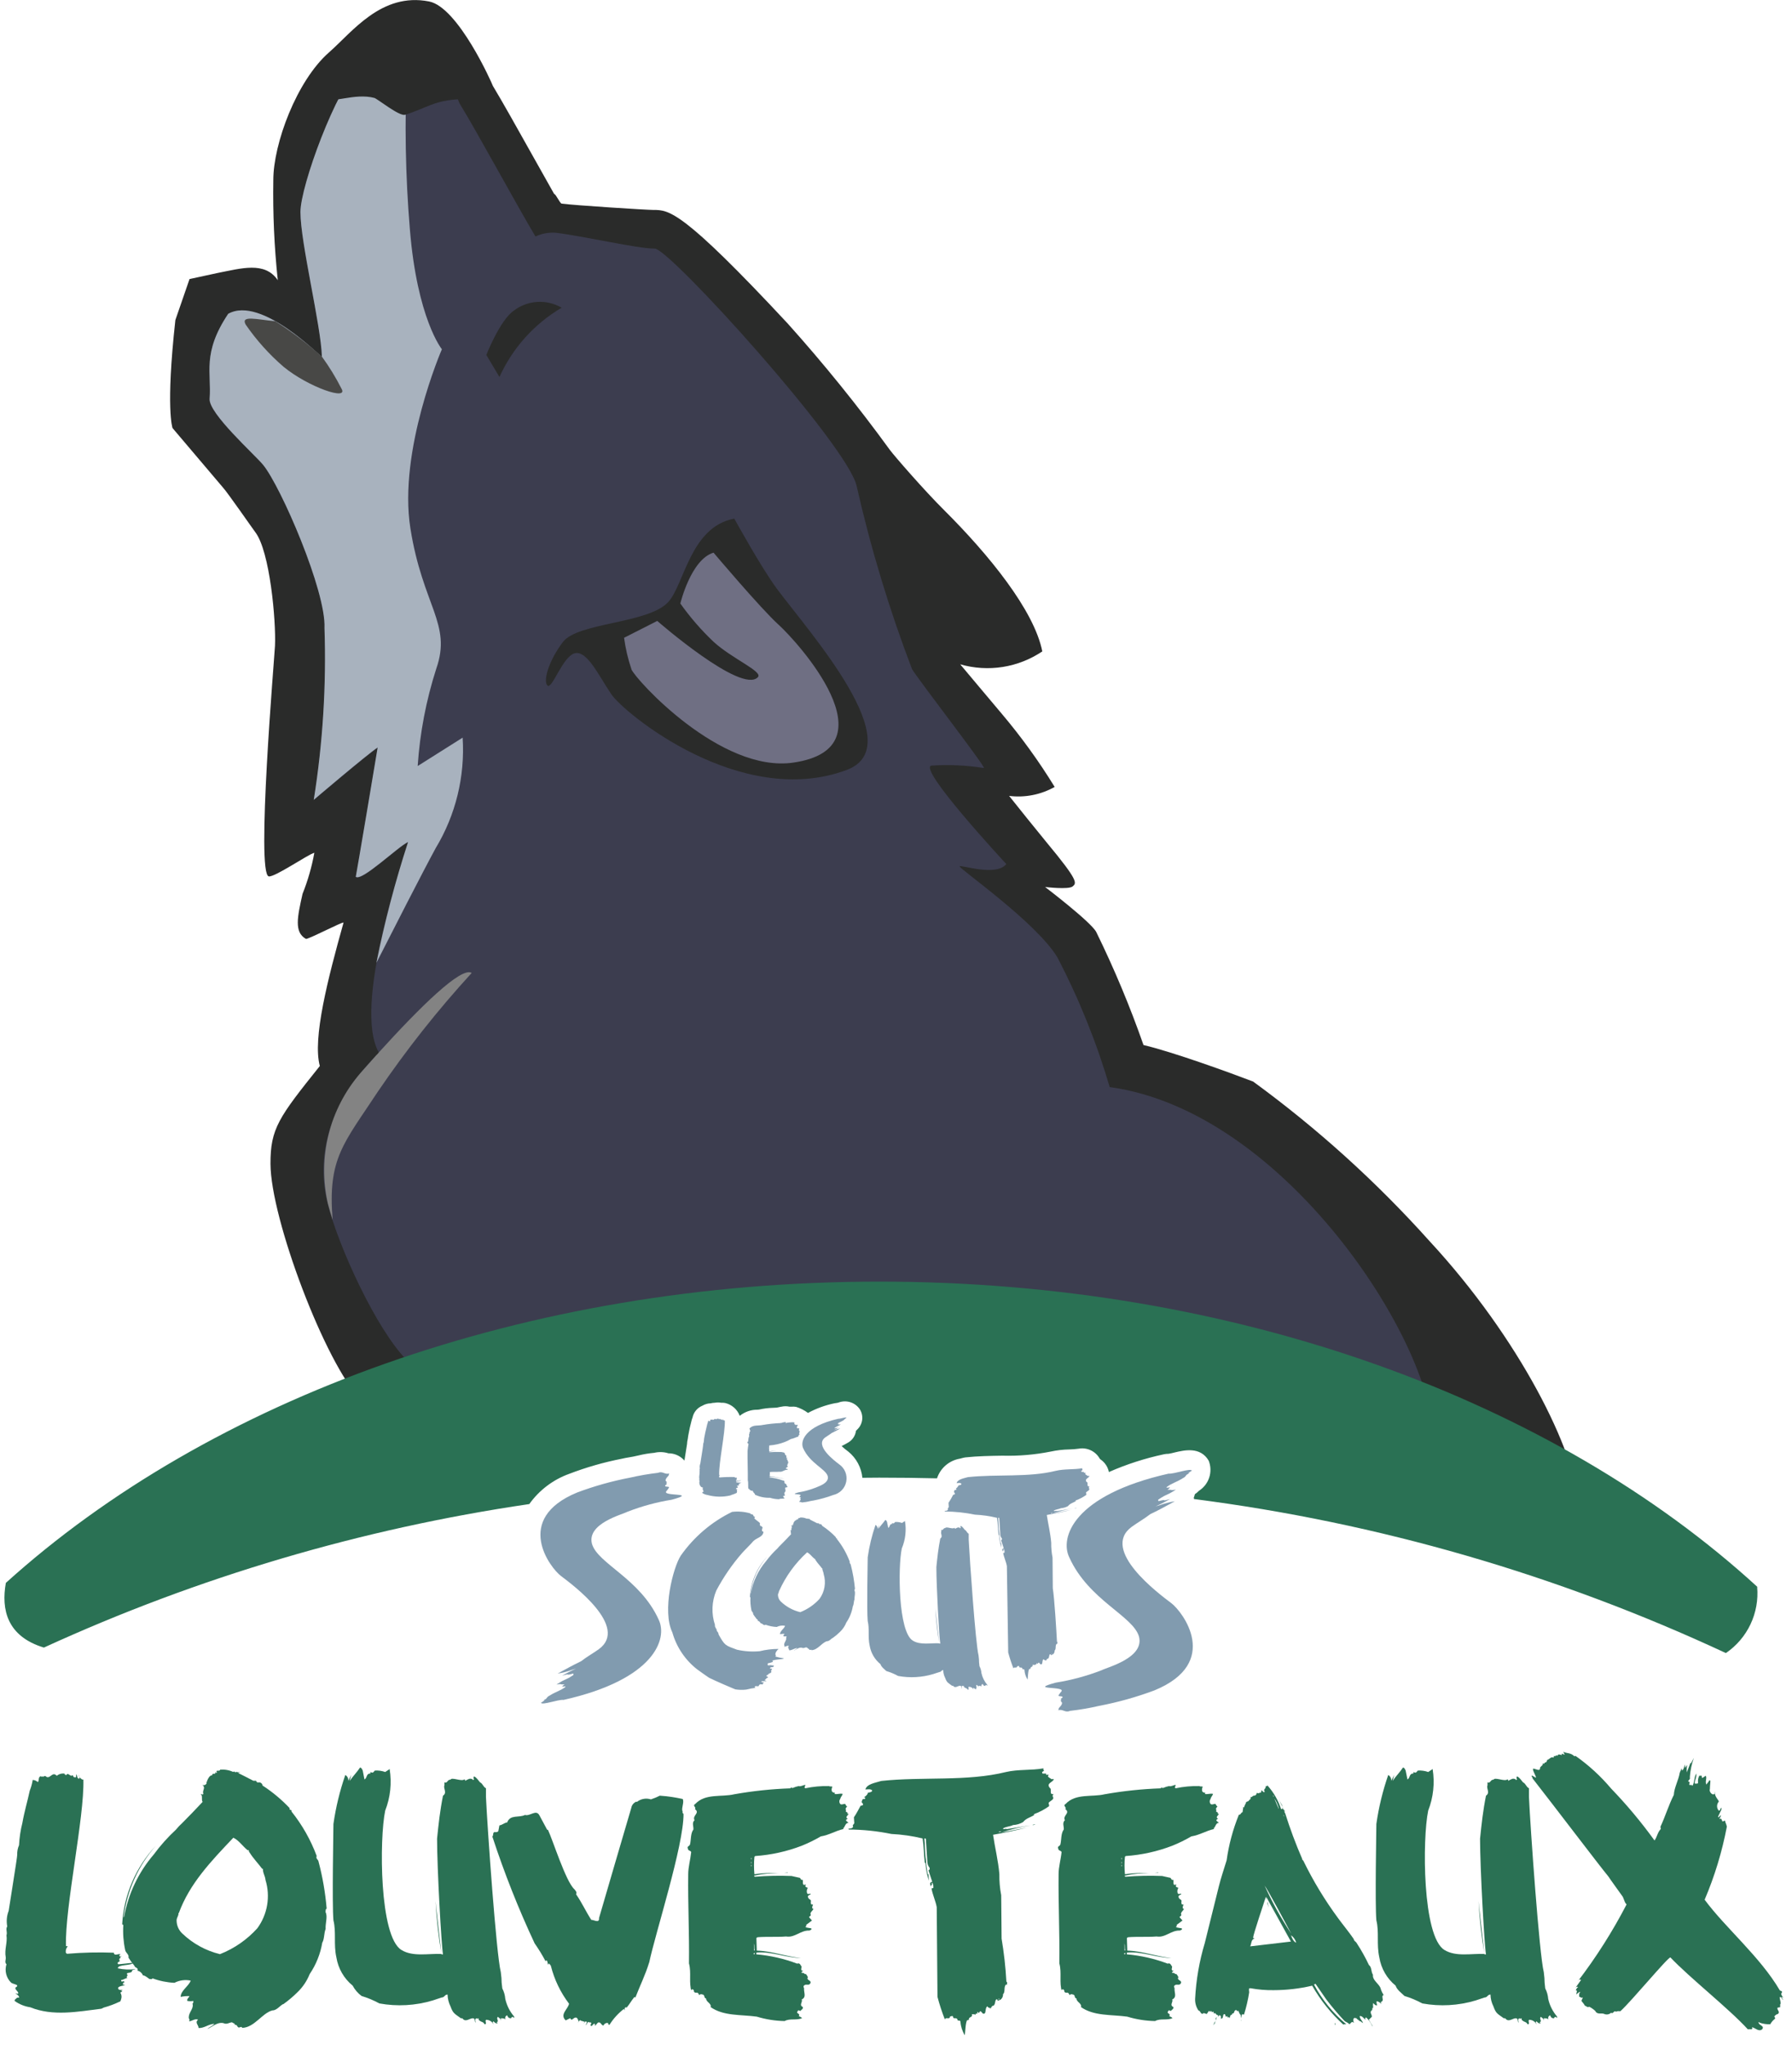
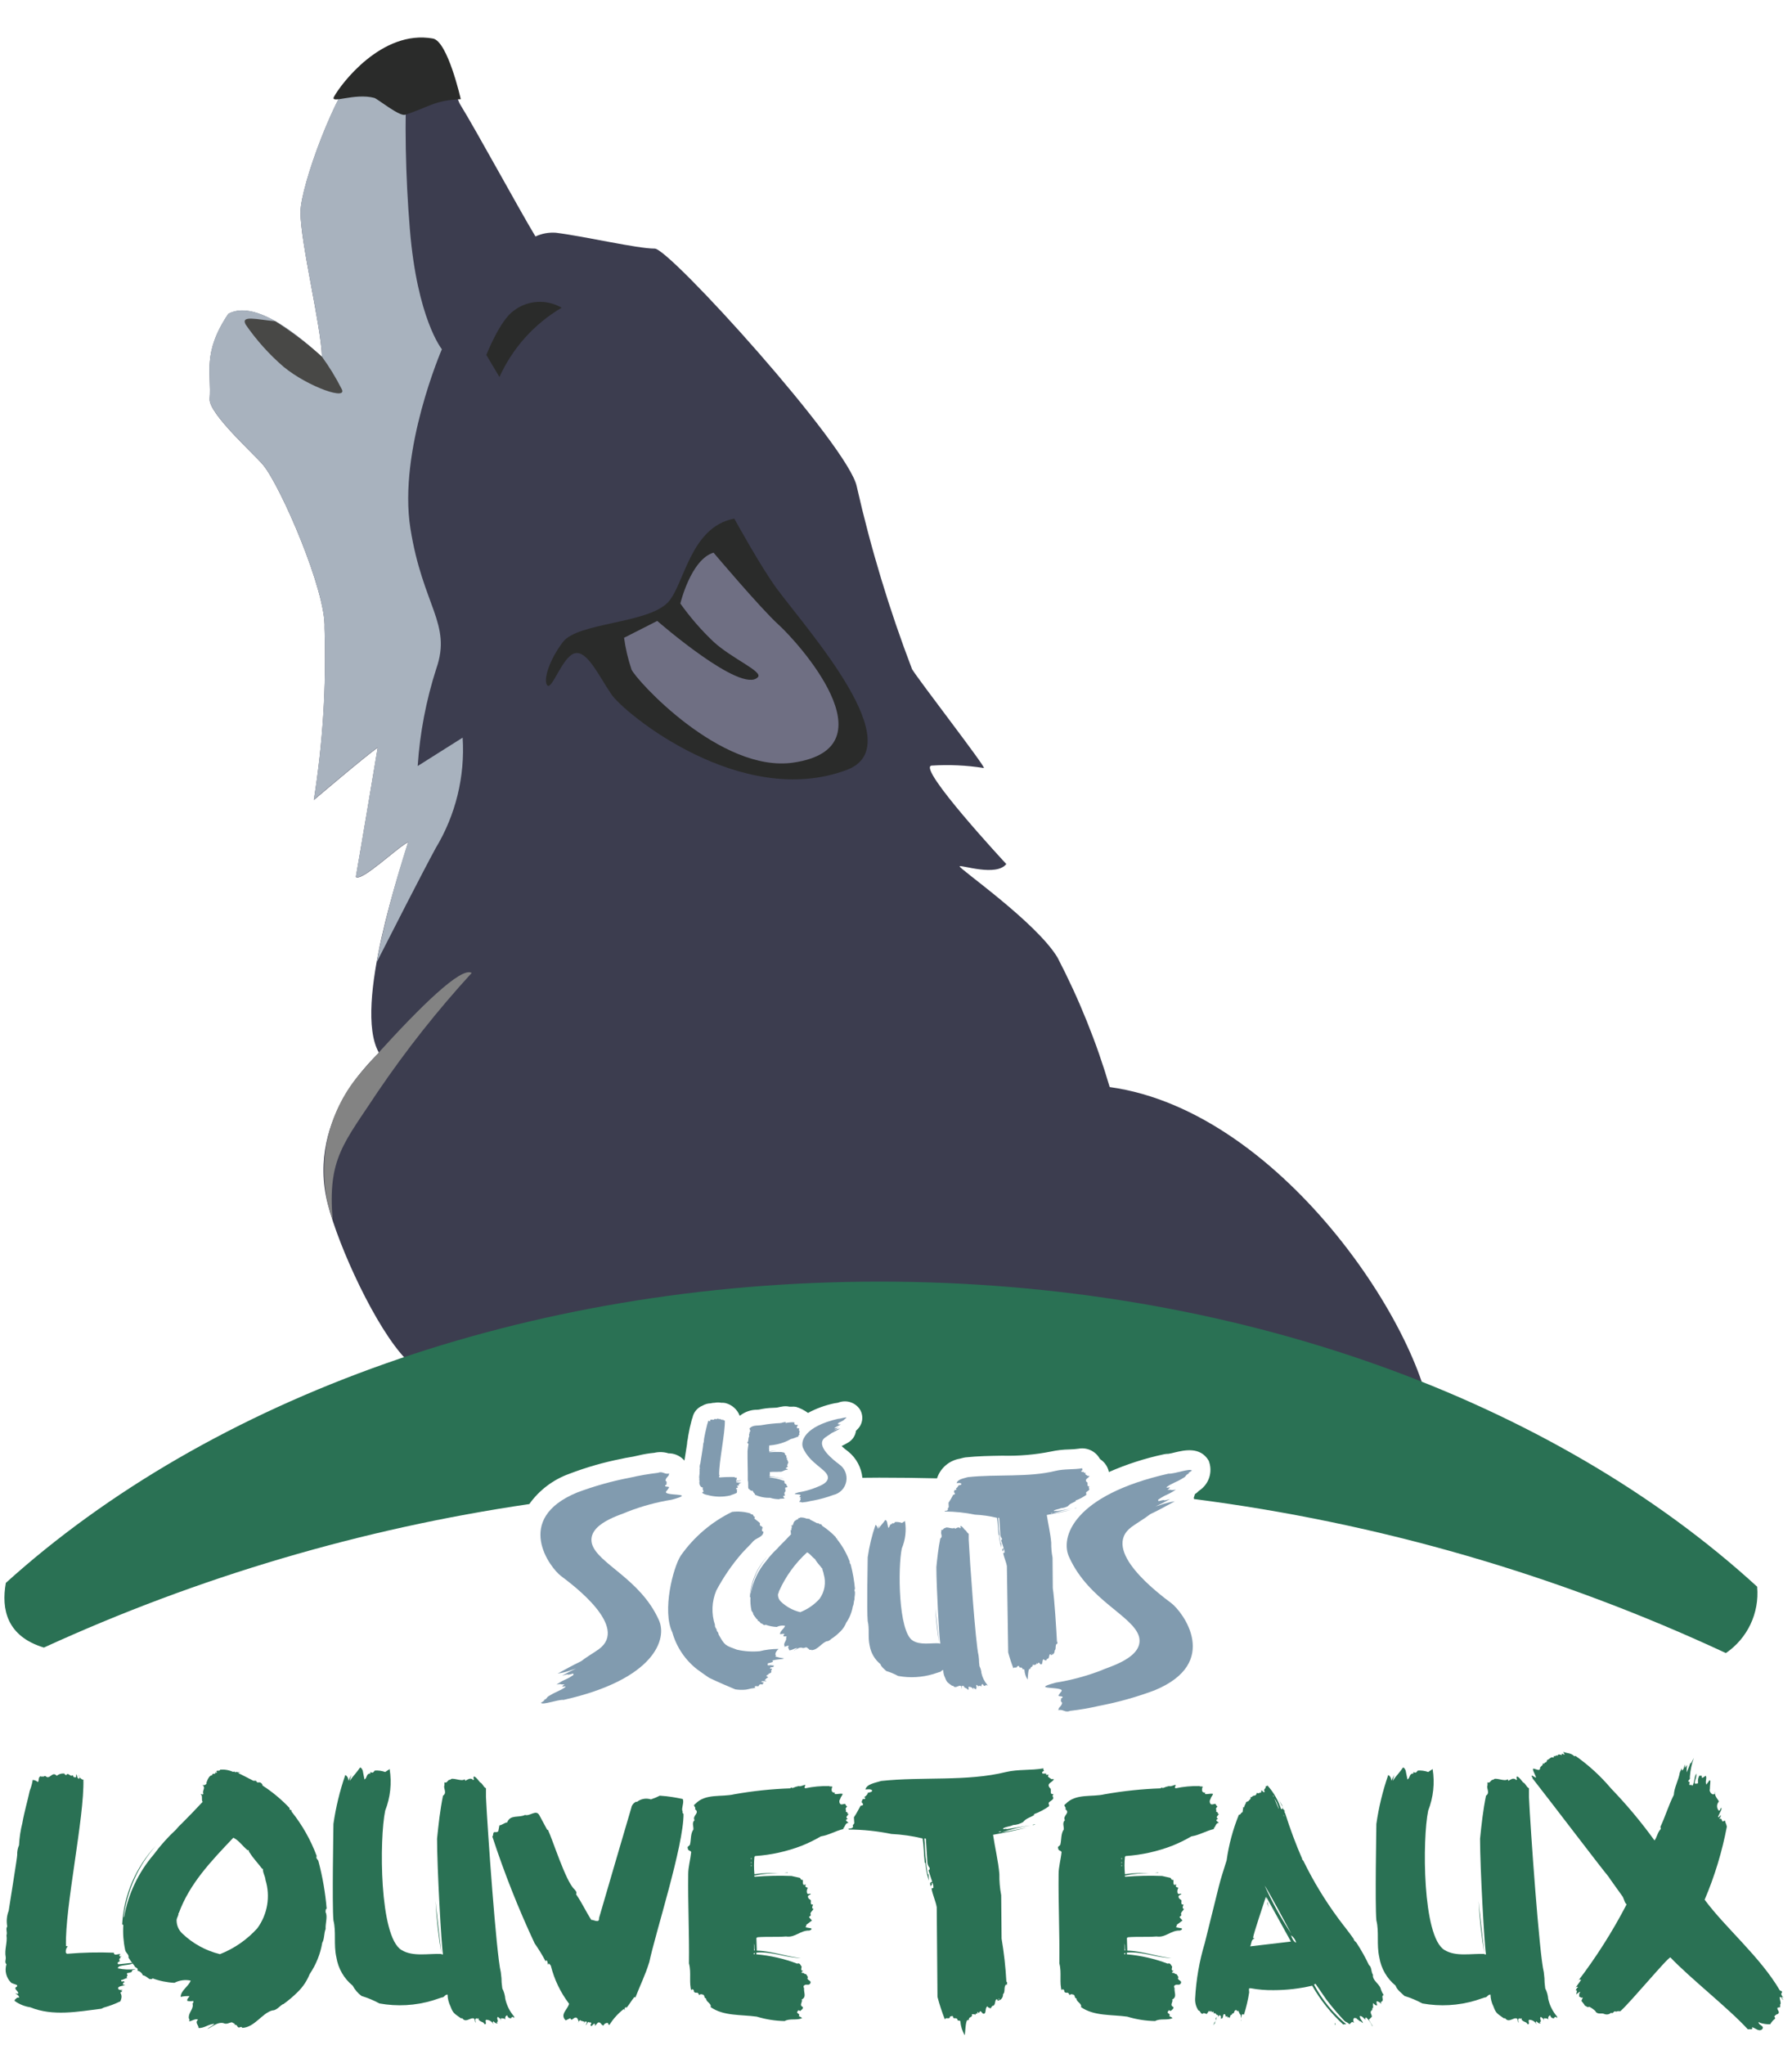
<svg xmlns="http://www.w3.org/2000/svg" width="135" height="154" viewBox="0 0 135 154" fill="none">
  <g clip-path="url(#clip0_8_262)">
-     <path d="M118.926 113.347C118.703 109.326 114.497 100.819 107.705 93.481C103.705 89.017 99.247 84.985 94.405 81.452C92.628 80.772 88.388 79.232 86.145 78.7C85.129 75.795 83.94 72.952 82.585 70.188C82.185 69.428 78.731 66.799 78.731 66.799C78.731 66.799 80.508 67.013 80.808 66.756C81.108 66.499 81.274 66.362 78.859 63.456C78.346 62.838 76.359 60.372 76.022 59.939C77.209 60.087 78.411 59.85 79.453 59.264C78.267 57.33 76.935 55.489 75.47 53.756C74.624 52.744 72.77 50.556 72.338 50.03C73.377 50.329 74.469 50.397 75.538 50.229C76.606 50.061 77.624 49.66 78.521 49.056C77.908 45.967 74.5 41.78 71.135 38.429C69.59 36.894 67.376 34.337 67.043 33.89C64.639 30.582 62.066 27.399 59.334 24.356C51.373 15.811 50.399 15.811 49.225 15.811C48.725 15.811 43.332 15.469 42.315 15.336C42.177 15.317 41.878 14.609 41.745 14.604C41.245 13.72 40.661 12.684 40.086 11.653C38.979 9.676 37.833 7.632 37.13 6.468C37.054 6.245 34.511 0.532 32.32 0.109C28.732 -0.591 26.541 2.409 24.782 3.949C22.349 6.083 20.59 10.821 20.59 13.564C20.549 16.081 20.661 18.599 20.927 21.102C19.953 19.662 18.175 20.213 16.383 20.56L14.278 21.016L13.212 24.101C12.471 30.801 12.998 32.238 12.998 32.238L16.776 36.691C17.071 36.986 19.162 39.999 19.233 40.08C20.333 41.515 20.801 46.753 20.716 48.635C20.673 49.524 19.281 65.844 20.25 66.001C20.702 66.072 23.22 64.333 23.681 64.223C23.489 65.282 23.191 66.318 22.792 67.317C22.407 69.047 22.141 70.197 23.044 70.706C23.172 70.777 25.753 69.423 25.881 69.48C24.702 73.686 23.533 78.211 24.094 80.28C21 84.144 20.368 84.995 20.377 87.651C20.391 91.786 24.507 102.693 27.197 105.44L28.428 105.578L29.859 105.391C52.197 102.639 70.071 100.524 118.459 113.737L118.959 113.875L118.926 113.347Z" fill="#2A2B2A" />
    <path d="M74.117 57.836C74.302 57.807 69.269 51.306 68.708 50.393C66.997 45.914 65.606 41.319 64.545 36.644C63.965 33.644 50.445 18.717 49.327 18.722C47.992 18.722 44.094 17.805 41.884 17.529C41.354 17.488 40.822 17.584 40.339 17.809C39.039 15.651 35.91 9.877 34.65 7.838C34.294 7.263 33.4 3.133 32.682 2.99C30.51 2.567 28.666 3.722 27.064 5.129C25.364 6.621 22.639 14.007 22.639 15.984C22.639 18.299 24.193 24.553 24.255 26.868C24.255 27.011 19.726 22.239 17.197 23.646C15.21 26.616 15.952 28.095 15.797 30.046C15.711 31.146 19.197 34.252 19.827 35.022C21.162 36.652 24.58 44.537 24.451 47.308C24.596 51.638 24.325 55.972 23.643 60.25C23.643 60.25 27.607 56.876 28.457 56.305C28.405 56.657 26.857 65.844 26.808 66.048C27.279 66.4 29.964 63.79 30.748 63.425C30.348 64.898 26.556 75.777 28.543 79.275C28.562 79.375 23.001 83.99 24.689 90.658C25.521 93.942 28.353 100.092 30.611 102.392C92.605 94.754 109.272 110.272 107.899 107.992C107.899 101.181 96.873 83.692 83.599 81.867C82.606 78.493 81.288 75.224 79.664 72.105C78.048 69.434 72.188 65.375 72.293 65.242C72.398 65.109 75.045 66.042 75.81 65.071C75.81 65.071 69.056 57.809 70.178 57.657C71.492 57.572 72.812 57.633 74.113 57.838" fill="#3C3D4F" />
    <path d="M34.855 55.55L31.466 57.689C31.631 55.198 32.102 52.736 32.866 50.36C34.054 46.971 31.849 45.655 30.917 39.79C29.985 33.925 33.289 26.302 33.289 26.302C33.289 26.302 31.426 24.016 30.875 17.239C30.542 13.224 30.47 9.191 30.661 5.167L27.144 5.043L27.058 5.114C25.358 6.606 22.633 13.992 22.633 15.969C22.633 18.284 24.187 24.538 24.249 26.853C24.249 26.996 19.72 22.224 17.191 23.631C15.204 26.601 15.946 28.079 15.791 30.031C15.705 31.131 19.191 34.237 19.821 35.007C21.156 36.637 24.574 44.522 24.445 47.293C24.59 51.623 24.319 55.957 23.637 60.235C23.637 60.235 27.601 56.861 28.451 56.29C28.399 56.646 26.851 65.829 26.802 66.033C27.273 66.385 29.958 63.775 30.742 63.41C29.771 66.394 28.974 69.433 28.356 72.51C29.535 70.191 31.806 65.742 32.819 63.879C34.331 61.376 35.04 58.47 34.853 55.552" fill="#A8B2BE" />
    <path d="M41.253 51.633C41.605 51.913 42.398 49.404 43.316 49.195C44.234 48.986 45.093 50.863 46.054 52.284C47.015 53.705 55.821 60.962 63.786 57.984C68.634 56.173 60.991 47.652 58.534 44.349C57.346 42.749 55.316 39.055 55.316 39.055C51.97 39.692 51.557 44.069 50.316 45.367C48.771 46.98 43.524 46.873 42.403 48.354C41.282 49.835 40.903 51.354 41.253 51.633Z" fill="#2A2B2A" />
    <path d="M47.564 50.403C47.901 51.203 54.308 58.231 59.764 57.432C67.392 56.32 60.002 48.264 58.664 47.057C57.326 45.85 53.754 41.62 53.754 41.62C52.043 42.138 51.254 45.451 51.254 45.451C51.992 46.49 52.829 47.455 53.754 48.331C55.175 49.631 57.499 50.57 57.095 50.997C55.869 52.309 49.514 46.762 49.514 46.762L47.014 48.031C47.123 48.838 47.309 49.632 47.57 50.403" fill="#6F6F83" />
    <path d="M42.312 23.174C40.249 24.388 38.613 26.21 37.626 28.391L36.637 26.732C36.637 26.732 37.668 24.099 38.714 23.391C39.225 23.002 39.841 22.774 40.482 22.736C41.123 22.698 41.761 22.852 42.314 23.177" fill="#2A2B2A" />
    <path d="M21.376 27.633C23.211 29.14 26.324 30.233 25.715 29.249C25.292 28.416 24.803 27.618 24.254 26.863C23.161 25.872 21.985 24.979 20.737 24.192C19.382 24.068 18.104 23.712 18.508 24.444C19.323 25.625 20.286 26.697 21.374 27.633" fill="#484846" />
    <path d="M34.713 7.47C32.698 7.546 32.194 8.126 30.513 8.644C30.085 8.777 28.441 7.444 28.203 7.375C26.725 6.975 24.852 7.86 25.161 7.289C25.651 6.376 28.745 2.208 32.613 2.902C33.73 3.102 34.713 7.47 34.713 7.47Z" fill="#2A2B2A" />
    <path d="M35.535 73.273C34.756 72.76 31.6 75.887 28.544 79.252C28.485 79.333 28.418 79.408 28.344 79.475C27.944 79.922 27.544 80.369 27.151 80.815C26.001 82.145 25.181 83.727 24.755 85.432C24.329 87.138 24.31 88.92 24.699 90.634C24.799 91.009 24.918 91.428 25.06 91.87C24.675 87.227 25.882 86.138 28.468 82.208C30.606 79.061 32.969 76.073 35.54 73.268" fill="#838383" />
    <path d="M132.394 119.511C117.128 105.528 93.184 96.518 66.256 96.518C39.522 96.518 15.726 105.396 0.441 119.207C0.08 121.207 0.527 123.237 3.307 124.078C14.922 118.762 27.234 115.123 39.874 113.271C40.622 112.224 41.671 111.429 42.882 110.994C44.166 110.502 45.491 110.122 46.841 109.858L47.131 109.796C47.168 109.787 47.206 109.781 47.245 109.777C47.568 109.73 47.839 109.668 48.091 109.611C48.485 109.514 48.886 109.447 49.291 109.411C49.643 109.327 50.011 109.34 50.356 109.449C50.565 109.447 50.772 109.487 50.965 109.566C51.158 109.646 51.334 109.762 51.482 109.91C51.511 109.939 51.53 109.967 51.558 109.996C51.568 109.967 51.568 109.934 51.577 109.906C51.587 109.839 51.596 109.768 51.61 109.687C51.658 109.378 51.734 108.927 51.757 108.755C51.761 108.622 51.78 108.49 51.814 108.361C51.832 108.2 51.859 108.039 51.895 107.881L51.909 107.805C51.941 107.624 51.981 107.445 52.028 107.268C52.052 107.178 52.074 107.088 52.095 106.997C52.113 106.916 52.138 106.836 52.171 106.759C52.211 106.561 52.299 106.376 52.428 106.221C52.556 106.065 52.721 105.943 52.908 105.866C53.009 105.806 53.118 105.76 53.231 105.728C53.328 105.7 53.429 105.686 53.531 105.685C53.632 105.657 53.735 105.643 53.84 105.642C54.005 105.611 54.175 105.611 54.34 105.642C54.439 105.636 54.538 105.643 54.635 105.661C54.882 105.72 55.111 105.839 55.302 106.007C55.492 106.175 55.639 106.388 55.728 106.626C56.103 106.324 56.572 106.161 57.054 106.165C57.095 106.164 57.137 106.161 57.178 106.155C57.531 106.075 57.89 106.031 58.252 106.022L58.518 106.008C58.57 105.994 58.618 105.984 58.675 105.975C58.732 105.966 58.761 105.956 58.808 105.946C58.832 105.946 58.851 105.946 58.875 105.937C59.072 105.892 59.277 105.892 59.475 105.937H59.642C59.751 105.927 59.861 105.932 59.97 105.951C60.294 106.049 60.599 106.204 60.87 106.407C61.498 106.069 62.171 105.824 62.87 105.68C62.934 105.666 62.999 105.656 63.065 105.651L63.151 105.632C63.441 105.517 63.763 105.505 64.061 105.6C64.359 105.694 64.615 105.889 64.786 106.15C64.928 106.386 64.986 106.663 64.95 106.935C64.913 107.208 64.785 107.46 64.586 107.65C64.555 107.686 64.522 107.719 64.486 107.75C64.462 107.941 64.392 108.122 64.283 108.28C64.174 108.438 64.028 108.568 63.859 108.658L63.645 108.777C63.555 108.825 63.488 108.863 63.403 108.905C63.565 109.053 63.735 109.193 63.912 109.323C64.209 109.565 64.455 109.864 64.636 110.201C64.817 110.539 64.93 110.91 64.967 111.291C65.39 111.291 65.808 111.281 66.231 111.281C67.698 111.281 69.152 111.298 70.594 111.333C70.593 111.331 70.592 111.328 70.592 111.326C70.592 111.324 70.593 111.321 70.594 111.319C70.721 110.94 70.95 110.603 71.255 110.344C71.56 110.085 71.929 109.915 72.324 109.85L72.448 109.817C72.541 109.79 72.636 109.769 72.733 109.755C73.665 109.655 74.606 109.641 75.513 109.627C76.734 109.66 77.955 109.556 79.154 109.318C79.614 109.219 80.083 109.164 80.554 109.156C80.792 109.151 81.031 109.132 81.267 109.099C81.575 109.045 81.891 109.088 82.174 109.222C82.457 109.356 82.691 109.573 82.845 109.845C82.864 109.864 82.878 109.883 82.897 109.902C83.026 109.989 83.141 110.095 83.239 110.216C83.389 110.403 83.492 110.623 83.539 110.858C84.868 110.274 86.254 109.827 87.674 109.523C87.791 109.497 87.91 109.484 88.03 109.485C88.185 109.46 88.339 109.426 88.491 109.385C89.213 109.214 90.425 108.924 91.057 110.003C91.217 110.406 91.232 110.852 91.099 111.265C90.967 111.677 90.695 112.031 90.33 112.265C90.235 112.364 90.13 112.451 90.016 112.526C89.996 112.614 89.969 112.7 89.935 112.783C89.935 112.821 89.945 112.854 89.949 112.892C103.823 114.672 117.339 118.585 130.019 124.492C130.818 123.948 131.458 123.2 131.872 122.327C132.286 121.453 132.46 120.484 132.376 119.521" fill="#2A7154" />
    <path d="M9.119 147.337L9.176 147.308C9.165 147.308 9.154 147.311 9.144 147.316C9.134 147.321 9.126 147.328 9.119 147.337ZM9.927 148.482C9.984 148.511 9.647 148.596 9.704 148.568C9.647 148.597 9.538 148.568 9.566 148.677C9.704 148.791 9.4 148.929 9.623 148.957C9.514 148.957 9.205 149.123 9.123 149.123C9.123 149.18 9.123 149.209 9.18 149.232C9.237 149.232 9.294 149.203 9.346 149.203L9.375 149.317C9.318 149.26 9.266 149.346 9.266 149.403C9.209 149.484 9.323 149.46 9.352 149.484H9.433C9.267 149.57 9.043 149.541 8.905 149.679C8.848 149.931 9.214 149.845 9.238 149.874C9.209 149.874 9.181 149.931 9.129 149.931C9.142 149.948 9.158 149.962 9.177 149.971C9.196 149.981 9.217 149.987 9.238 149.988H9.209C9.152 150.016 9.095 150.016 9.071 150.074C9.115 150.144 9.143 150.223 9.153 150.305C9.163 150.387 9.154 150.47 9.128 150.549L9.071 150.715C8.669 150.913 8.249 151.072 7.816 151.19L7.64 151.276C5.853 151.499 3.98 151.861 2.279 151.167C1.856 151.104 1.453 150.941 1.105 150.692C1.076 150.578 1.219 150.526 1.3 150.44H1.438C1.438 150.274 1.272 150.217 1.158 150.103C1.244 150.103 1.324 150.212 1.381 150.103C1.352 149.96 1.186 149.88 1.158 149.742C1.129 149.633 1.324 149.656 1.296 149.519C1.21 149.433 0.987 149.41 0.849 149.324C0.664 149.148 0.532 148.923 0.468 148.676C0.404 148.428 0.411 148.168 0.488 147.924C0.322 147.786 0.459 147.591 0.431 147.396C0.322 146.811 0.569 146.308 0.488 145.747C0.574 145.495 0.402 145.3 0.545 145.077C0.47 144.683 0.508 144.276 0.654 143.903C0.654 143.846 1.324 139.744 1.296 139.687C1.286 139.437 1.333 139.189 1.434 138.96C1.462 138.394 1.547 137.831 1.686 137.282C1.824 136.474 2.076 135.633 2.242 134.853C2.346 134.593 2.421 134.322 2.465 134.045C2.61 134.054 2.748 134.113 2.855 134.211C2.969 134.073 2.855 133.821 3.078 133.764C3.135 133.873 3.216 133.707 3.244 133.821C3.267 133.793 3.298 133.773 3.333 133.763C3.368 133.753 3.405 133.753 3.439 133.764C3.748 134.073 3.939 133.346 4.275 133.736C4.355 133.669 4.449 133.619 4.55 133.591C4.651 133.562 4.756 133.555 4.86 133.57C4.864 133.603 4.881 133.632 4.907 133.653C4.933 133.673 4.965 133.683 4.998 133.679C5.136 133.427 5.307 133.874 5.473 133.679C5.502 133.736 5.53 133.822 5.582 133.845H5.72C5.749 133.788 5.72 133.679 5.749 133.622C5.835 133.708 5.778 133.902 5.944 133.959C6.001 133.93 6.001 133.873 5.973 133.821C5.942 133.77 5.923 133.714 5.916 133.655C5.947 133.705 5.966 133.762 5.973 133.821C6.035 133.899 6.11 133.965 6.196 134.016H6.282C6.363 136.863 4.882 143.65 4.97 146.554C4.999 146.582 5.056 146.554 5.108 146.582C5.044 146.646 4.997 146.726 4.973 146.814C4.949 146.901 4.948 146.994 4.97 147.082L5.056 147.139C6.226 147.04 7.4 147.013 8.573 147.058C8.602 147.338 8.906 147.115 9.105 147.167C9.076 147.169 9.048 147.182 9.027 147.203C9.006 147.224 8.993 147.251 8.991 147.281C8.991 147.309 9.02 147.309 9.048 147.338L9.077 147.309H9.163L9.106 147.338C9.077 147.338 9.049 147.338 9.049 147.367L9.106 147.452C9.049 147.424 8.992 147.509 8.992 147.538C8.992 147.595 8.963 147.652 9.049 147.676C9.049 147.704 8.74 147.79 8.911 147.928C9.049 147.928 9.862 147.819 10.028 147.819C9.942 148.042 8.828 147.928 8.883 148.237C9.314 148.328 9.758 148.347 10.195 148.294C10.128 148.365 9.934 148.308 9.934 148.475" fill="#2A7154" />
    <path d="M19.809 140.746H19.756C19.447 140.328 19.086 139.967 18.805 139.515C18.719 139.458 18.776 139.263 18.667 139.349C18.277 139.04 17.997 138.593 17.579 138.398C15.879 140.185 14.285 141.858 13.473 144.068H13.444C13.473 144.291 13.278 144.429 13.306 144.681C13.32 145.031 13.47 145.362 13.724 145.603C14.518 146.367 15.501 146.907 16.571 147.167C17.649 146.743 18.613 146.074 19.389 145.214C19.766 144.698 20.017 144.101 20.124 143.471C20.23 142.841 20.189 142.194 20.002 141.583C19.978 141.274 19.783 141.027 19.812 140.747M24.531 144.012C24.697 144.345 24.502 144.848 24.531 145.267C24.393 145.628 24.445 146.023 24.279 146.298C24.136 147.148 23.812 147.957 23.328 148.67C23.127 149.174 22.823 149.631 22.434 150.01C22.098 150.347 21.734 150.656 21.346 150.932H21.317C21.065 151.07 20.842 151.407 20.509 151.407C19.753 151.602 19.169 152.69 18.247 152.719C18.19 152.576 18.109 152.69 17.995 152.69C17.857 152.69 17.886 152.438 17.686 152.495C17.715 152.357 17.548 152.381 17.491 152.3C17.268 152.3 17.101 152.495 16.821 152.357C16.346 152.271 16.013 152.637 15.621 152.804C15.759 152.666 16.011 152.581 16.153 152.414C15.735 152.414 15.345 152.775 14.953 152.723C14.982 152.528 14.644 152.305 14.924 152.11C14.701 151.972 14.424 152.248 14.224 152.224C14.362 152.138 14.195 152.029 14.224 151.915C14.224 151.525 14.614 151.273 14.504 150.884C14.59 150.827 14.561 150.746 14.561 150.689C14.414 150.718 14.262 150.718 14.114 150.689C14.057 150.546 14.223 150.437 14.28 150.328C14.055 150.317 13.83 150.337 13.61 150.385C13.61 149.91 14.223 149.577 14.366 149.159C13.95 149.071 13.517 149.13 13.14 149.325C12.576 149.298 12.02 149.185 11.491 148.988C11.434 149.102 11.325 149.017 11.268 149.045C11.13 148.959 10.935 148.765 10.768 148.765C10.732 148.676 10.676 148.596 10.603 148.534C10.53 148.471 10.444 148.426 10.35 148.404C10.464 148.181 10.155 148.209 10.127 148.043C9.965 147.849 9.815 147.644 9.68 147.43C9.737 147.178 9.457 147.069 9.428 146.845C9.296 146.23 9.25 145.6 9.29 144.972L9.204 144.915C9.331 142.704 10.231 140.608 11.747 138.993C10.42 140.497 9.574 142.364 9.318 144.354L9.347 144.383C9.654 142.638 10.426 141.007 11.581 139.664C12.078 138.988 12.638 138.361 13.254 137.791C13.399 137.612 13.557 137.444 13.729 137.291C14.25 136.769 14.761 136.238 15.264 135.699C15.15 135.533 15.293 135.252 15.126 135.114C15.155 135.057 15.264 135.223 15.321 135.085C15.207 134.833 15.544 134.638 15.235 134.415C15.266 134.431 15.3 134.439 15.334 134.441C15.369 134.442 15.403 134.436 15.435 134.423C15.467 134.41 15.496 134.39 15.52 134.365C15.543 134.34 15.561 134.31 15.572 134.277C15.486 134.134 15.681 134.191 15.601 134.111C15.687 133.916 15.796 133.693 15.991 133.693C15.962 133.47 16.291 133.693 16.214 133.47C16.243 133.47 16.271 133.47 16.3 133.527C16.386 133.47 16.3 133.413 16.3 133.384C16.386 133.303 16.552 133.413 16.58 133.275C16.915 133.244 17.253 133.301 17.559 133.441L17.656 133.408C17.656 133.437 17.713 133.465 17.742 133.465L17.88 133.437V133.465H18.103L17.937 133.522C18.327 133.717 18.716 133.912 19.082 134.107H19.305C19.276 134.159 19.362 134.216 19.419 134.245C19.457 134.231 19.499 134.225 19.539 134.229C19.58 134.233 19.619 134.246 19.654 134.268C19.689 134.289 19.719 134.319 19.741 134.353C19.762 134.388 19.776 134.427 19.78 134.468C20.525 134.951 21.21 135.522 21.819 136.168C21.762 136.391 22.014 136.225 21.957 136.42C22.765 137.429 23.406 138.56 23.857 139.771C23.771 139.994 23.971 140.023 23.995 140.189C24.303 141.351 24.508 142.537 24.608 143.735C24.494 143.816 24.551 143.901 24.522 144.011" fill="#2A7154" />
    <path d="M38.624 151.886C38.61 151.886 38.596 151.888 38.582 151.894C38.569 151.899 38.557 151.907 38.547 151.917C38.536 151.928 38.528 151.94 38.523 151.953C38.518 151.966 38.515 151.981 38.515 151.995C38.401 151.995 38.292 151.995 38.206 151.772C38.151 151.791 38.105 151.831 38.079 151.884C38.053 151.936 38.05 151.997 38.068 152.052V152.109C38.066 152.087 38.056 152.067 38.039 152.052C37.982 151.995 37.816 151.995 37.73 151.995V152.223C37.73 152 37.621 152 37.507 151.886C37.398 151.995 37.507 152.109 37.507 152.223C37.398 152.332 37.398 152.332 37.507 152.332C37.398 152.446 37.284 152.332 37.174 152.223C37.06 152.332 37.174 152.332 37.174 152.446C37.122 152.344 37.042 152.258 36.944 152.199C36.846 152.14 36.733 152.108 36.618 152.109C36.504 152.223 36.727 152.446 36.504 152.446C36.395 152.223 36.281 152.332 36.057 152.109V151.995C36.042 151.995 36.028 151.998 36.014 152.004C36.001 152.01 35.989 152.018 35.979 152.029C35.968 152.04 35.961 152.052 35.955 152.066C35.95 152.08 35.948 152.094 35.948 152.109V151.995C35.725 151.995 35.834 152.218 35.834 152.332C35.725 152.223 35.834 151.995 35.611 151.995C35.388 151.995 35.055 152.332 34.832 151.995H34.723C34.276 151.662 34.138 151.662 33.939 151.102C33.801 150.824 33.725 150.519 33.716 150.208C33.493 150.208 33.493 150.431 33.269 150.431L32.599 150.654C31.295 151.045 29.917 151.121 28.578 150.877C28.152 150.644 27.703 150.456 27.238 150.316C26.959 150.11 26.73 149.844 26.568 149.537C25.913 149.003 25.477 148.247 25.342 147.413C25.119 146.413 25.342 145.513 25.119 144.618C25.01 143.392 25.119 137.807 25.119 137.361C25.299 136.106 25.598 134.871 26.013 133.673C26.09 133.717 26.153 133.783 26.193 133.863C26.232 133.942 26.247 134.032 26.236 134.12L26.459 133.673L26.345 134.12C26.568 133.787 26.906 133.45 27.124 133.112C27.238 133.112 27.347 133.335 27.347 133.449L27.456 134.01C27.679 133.896 27.57 133.563 27.903 133.563V133.449C28.126 133.563 28.126 133.449 28.236 133.34C28.502 133.322 28.769 133.36 29.02 133.449L29.353 133.226C29.525 134.279 29.41 135.36 29.02 136.353C28.573 138.473 28.573 145.853 30.246 146.853C31.111 147.385 32.285 147.105 33.259 147.153C33.032 145.832 32.882 144.499 32.812 143.161C32.812 143.275 33.23 146.93 33.259 147.182H33.373C33.259 146.621 32.926 140.704 32.926 138.47C33.04 137.353 33.149 136.35 33.373 135.233C33.71 135.01 33.373 134.672 33.482 134.449V134.226C33.705 134.335 33.705 134.003 33.929 134.031C34.043 133.808 34.765 134.197 34.989 134.002H35.018V134.031L34.989 134.002C35.006 134.015 35.02 134.031 35.03 134.05C35.04 134.069 35.045 134.09 35.046 134.111C35.269 134.002 35.383 133.888 35.602 134.002C35.602 134.002 35.602 134.111 35.716 134.002C35.701 133.988 35.689 133.97 35.681 133.951C35.672 133.932 35.668 133.911 35.668 133.891C35.668 133.87 35.672 133.849 35.681 133.83C35.689 133.811 35.701 133.793 35.716 133.779C35.939 133.888 36.049 134.112 36.163 134.226C36.386 134.335 36.386 134.559 36.61 134.673V135.343C36.719 137.686 37.389 147.182 37.727 148.522C37.841 149.415 37.727 148.855 37.841 149.748C37.968 149.99 38.043 150.255 38.064 150.527C38.172 151.023 38.402 151.483 38.734 151.867V151.976L38.624 151.886Z" fill="#2A7154" />
    <path d="M48.899 147.808C48.619 148.73 48.199 149.567 47.868 150.431C47.857 150.42 47.843 150.412 47.828 150.407C47.813 150.402 47.797 150.401 47.782 150.403C47.559 150.683 47.392 150.988 47.169 151.239C47.171 151.217 47.181 151.197 47.198 151.182C47.141 151.125 47.084 151.211 47.06 151.239V151.377H47.031C47.033 151.361 47.032 151.345 47.027 151.33C47.022 151.316 47.013 151.302 47.002 151.291C46.57 151.623 46.202 152.029 45.914 152.491C45.885 152.463 45.857 152.491 45.828 152.463C45.832 152.423 45.822 152.382 45.799 152.349C45.739 152.34 45.679 152.348 45.624 152.372C45.569 152.397 45.523 152.437 45.49 152.487L45.461 152.544C45.266 152.515 45.266 152.235 45.043 152.321L44.82 152.573C44.82 152.516 44.849 152.435 44.791 152.407C44.653 152.378 44.596 152.716 44.482 152.516C44.482 152.459 44.568 152.407 44.539 152.35C44.482 152.236 44.401 152.379 44.344 152.264C44.235 152.293 44.235 152.459 44.121 152.516C44.15 152.43 44.259 152.321 44.178 152.236C44.121 152.236 44.069 152.265 44.012 152.265V152.351L43.983 152.38C43.984 152.365 43.99 152.351 44.001 152.341C44.011 152.33 44.025 152.324 44.04 152.323C44.04 152.185 43.76 152.237 43.707 152.128C43.655 152.161 43.616 152.209 43.593 152.266V152.237C43.592 152.289 43.572 152.338 43.536 152.375C43.565 152.346 43.565 152.289 43.593 152.261C43.574 152.151 43.526 152.047 43.455 151.961C43.203 151.847 43.094 152.294 42.955 151.989L42.618 152.155C42.143 151.708 42.784 151.319 42.87 150.9C42.227 150.053 41.761 149.084 41.501 148.053C41.472 147.967 41.387 147.915 41.335 147.858L41.306 147.967C41.22 147.858 41.277 147.687 41.168 147.634C41.111 147.634 41.139 147.662 41.111 147.72C40.861 147.246 40.582 146.789 40.275 146.351C39.052 143.737 37.989 141.052 37.091 138.309C37.2 138.223 37.091 137.972 37.286 137.972C37.329 137.983 37.375 137.984 37.419 137.974C37.463 137.964 37.503 137.944 37.538 137.915L37.624 137.468C37.847 137.439 37.985 137.273 38.209 137.245C38.432 136.632 39.103 136.912 39.549 136.684C39.939 136.798 40.385 136.237 40.637 136.713L41.222 137.801H41.279C41.64 138.557 42.619 141.684 43.261 142.268C43.347 142.377 43.484 142.491 43.399 142.658C43.846 143.3 44.126 143.941 44.544 144.583C44.767 144.583 45.157 144.863 45.129 144.445C45.519 143.105 47.168 137.463 47.558 136.152C47.576 136.046 47.622 135.946 47.69 135.863C47.759 135.78 47.847 135.716 47.948 135.677L47.977 135.706C48.123 135.588 48.297 135.508 48.482 135.474C48.667 135.44 48.858 135.453 49.037 135.511C49.267 135.435 49.491 135.341 49.707 135.231C50.289 135.273 50.867 135.357 51.437 135.483C51.551 135.763 51.328 136.125 51.408 136.405L51.437 136.376C51.408 136.457 51.408 136.571 51.494 136.599C51.503 139.018 49.379 145.548 48.904 147.811" fill="#2A7154" />
    <path d="M59.094 141.05L59.346 141.022V141.05H59.094ZM56.803 146.359V146.891H56.86C56.803 146.668 56.86 146.558 56.803 146.364M56.774 147.115C56.745 147.172 56.803 147.172 56.855 147.172C56.855 147.143 56.855 147.086 56.884 147.063L56.774 147.115ZM56.608 140.442H56.579V140.551H56.608V140.442ZM56.608 140.219H56.579V140.328H56.608V140.219ZM56.608 139.919H56.579V140.028H56.608V139.919ZM63.508 137.709L63.565 137.738C62.923 137.881 62.505 138.185 61.835 138.299C61.377 138.566 60.9 138.8 60.409 138.999C59.282 139.433 58.096 139.695 56.892 139.778L56.835 139.835C56.792 140.271 56.792 140.711 56.835 141.147C57.445 141.056 58.064 141.037 58.679 141.09C58.05 141.064 57.42 141.119 56.806 141.256C56.806 141.285 56.835 141.308 56.863 141.337C57.783 141.263 58.707 141.244 59.629 141.28L60.271 141.423C60.3 141.48 60.357 141.618 60.466 141.561C60.523 141.699 60.437 141.87 60.552 141.951L60.718 141.922C60.718 141.951 60.609 142.036 60.718 142.117L60.856 142.174C60.819 142.231 60.794 142.295 60.784 142.363C60.774 142.43 60.779 142.499 60.799 142.564C60.856 142.73 61.051 142.535 61.079 142.65C60.993 142.707 60.799 142.759 60.884 142.902C60.913 143.068 61.164 143.04 61.079 143.235C61.108 143.321 61.051 143.401 61.165 143.43H61.251C61.222 143.516 61.165 143.625 61.194 143.71C61.223 143.739 61.251 143.739 61.28 143.767C61.223 143.905 60.971 144.047 61.085 144.214C61.056 144.328 60.976 144.3 60.947 144.38L61.17 144.632L60.723 144.969C60.78 145.026 60.723 145.083 60.666 145.107C60.804 145.221 61.027 145.164 61.141 145.25C61.141 145.336 61.027 145.364 60.975 145.388C60.305 145.359 59.887 145.949 59.217 145.835C58.517 145.892 57.763 145.835 57.069 145.892L56.983 145.949L57.012 146.9C58.157 146.929 59.189 147.347 60.334 147.461C59.189 147.433 58.186 146.961 57.012 147.043C56.955 147.072 56.983 147.152 56.983 147.181C58.034 147.271 59.067 147.506 60.053 147.881C60.276 147.795 60.305 148.019 60.39 148.104C60.39 148.213 60.304 148.327 60.419 148.413C60.448 148.413 60.505 148.413 60.528 148.384L60.362 148.55C60.448 148.607 60.585 148.55 60.614 148.664C60.78 148.635 60.78 148.802 60.866 148.887C60.7 149.167 61.199 149.11 61.032 149.387C60.923 149.553 60.699 149.387 60.585 149.525C60.476 149.582 60.585 149.663 60.528 149.72L60.585 149.692C60.504 149.992 60.808 150.392 60.39 150.585C60.504 150.751 60.167 151.003 60.476 151.141C60.533 151.279 60.367 151.364 60.281 151.45C60.224 151.421 60.172 151.364 60.115 151.421C60.086 151.478 60.029 151.53 60.058 151.587C60.144 151.644 60.281 151.725 60.172 151.839C60.267 151.864 60.354 151.913 60.424 151.982C60.034 152.177 59.502 151.982 59.112 152.205C58.4 152.192 57.693 152.08 57.012 151.872C55.812 151.706 54.498 151.843 53.524 151.145L53.553 151.088C53.524 150.836 53.192 150.755 53.192 150.503C52.997 150.474 53.135 150.223 52.912 150.203C52.87 150.183 52.822 150.178 52.776 150.188C52.73 150.199 52.69 150.224 52.66 150.26C52.659 150.217 52.645 150.176 52.62 150.141C52.596 150.107 52.562 150.08 52.522 150.065C52.413 150.094 52.299 150.065 52.27 149.956C52.299 149.899 52.241 149.842 52.184 149.818C52.127 149.794 52.098 149.846 52.07 149.875L52.099 149.984C51.876 149.314 52.099 148.584 51.904 147.864C51.933 145.602 51.818 143.397 51.847 141.134C51.847 140.602 52.013 140.046 52.07 139.485C52.041 139.347 51.818 139.399 51.818 139.205C51.732 139.039 51.956 139.039 51.984 138.896C52.07 138.535 52.013 138.088 52.236 137.779C52.265 137.556 52.098 137.279 52.322 137.079C52.127 136.718 52.769 136.547 52.351 136.243C52.489 136.105 52.128 135.991 52.38 135.853C53.136 135.045 54.362 135.353 55.312 135.126C56.714 134.877 58.132 134.727 59.556 134.679V134.622L59.722 134.651C59.865 134.586 60.015 134.538 60.169 134.508C60.335 134.565 60.506 134.422 60.669 134.422C60.698 134.479 60.531 134.617 60.669 134.674C61.256 134.55 61.856 134.495 62.456 134.508C62.513 134.565 62.651 134.508 62.708 134.565C62.676 134.619 62.656 134.679 62.651 134.742C62.647 134.805 62.656 134.868 62.68 134.926C62.71 134.954 62.745 134.976 62.783 134.991C62.821 135.006 62.862 135.013 62.903 135.012C62.903 135.041 62.874 135.041 62.874 135.098C63.04 135.155 63.264 135.041 63.487 135.098C63.43 135.264 63.349 135.293 63.292 135.488C63.259 135.532 63.239 135.584 63.234 135.638C63.229 135.693 63.239 135.748 63.263 135.797C63.349 135.992 63.543 135.826 63.681 135.854C63.701 135.934 63.75 136.003 63.819 136.049C63.79 136.077 63.681 136.187 63.705 136.272C63.791 136.3 63.676 136.386 63.734 136.438L63.872 136.524L63.815 136.581L63.929 136.61C63.9 136.696 63.62 136.862 63.872 136.971C63.815 136.971 63.786 137.028 63.734 137.057C63.734 137.171 63.872 137.2 63.929 137.28C63.668 137.266 63.668 137.603 63.501 137.712" fill="#2A7154" />
    <path d="M77.801 137.45V137.421L77.967 137.393V137.421L77.801 137.45ZM75.23 150.515V150.601C75.287 150.573 75.316 150.515 75.23 150.515ZM75.23 137.977C75.316 138.006 75.368 137.948 75.453 137.92C75.367 137.92 75.258 137.92 75.23 137.977ZM79.084 134.655C79.279 134.712 78.998 135.187 79.364 135.102C79.335 135.159 79.278 135.211 79.307 135.297C79.473 135.52 79.112 135.606 78.998 135.772C78.998 135.858 79.055 135.938 79.027 136.024C78.668 136.285 78.272 136.491 77.853 136.637L77.939 136.665C77.687 136.86 77.297 136.917 77.074 137.221C76.844 137.354 76.584 137.431 76.318 137.444C76.095 137.558 75.786 137.558 75.567 137.696C75.538 137.724 75.596 137.753 75.624 137.753L75.819 137.724V137.753C76.099 137.724 77.326 137.501 77.635 137.473C76.886 137.586 76.148 137.764 75.43 138.005L77.355 137.644C76.513 137.847 75.665 138.024 74.812 138.176C74.95 139.127 75.202 140.129 75.287 141.137C75.278 141.671 75.324 142.204 75.425 142.729L75.454 145.994C75.635 147.065 75.756 148.146 75.815 149.231C75.901 149.288 75.872 149.374 75.844 149.483C75.844 149.512 75.844 149.512 75.815 149.512L75.844 149.483C75.829 149.466 75.809 149.456 75.787 149.454C75.592 149.649 75.758 150.01 75.564 150.181C75.57 150.261 75.555 150.342 75.521 150.415C75.487 150.488 75.434 150.551 75.369 150.599L75.146 150.685C75.146 150.657 75.175 150.599 75.117 150.571H75.054C74.916 150.709 75.025 151.046 74.745 151.071L74.607 151.294V151.213C74.521 151.242 74.441 151.184 74.384 151.099C74.161 151.213 74.355 151.769 74.023 151.631C73.994 151.545 73.937 151.545 73.88 151.465C73.794 151.465 73.794 151.551 73.742 151.603L73.661 151.517L73.604 151.546C73.661 151.575 73.633 151.603 73.633 151.632L73.495 151.66V151.741C73.409 151.66 73.329 151.713 73.215 151.684C73.301 151.964 72.963 151.85 72.992 152.102C72.963 152.131 72.906 152.159 72.878 152.131C72.74 152.188 72.712 153.105 72.683 153.276C72.493 152.965 72.38 152.613 72.354 152.25C72.325 152.084 72.102 152.25 72.131 152.084C72.05 151.889 71.794 152.113 71.794 151.861C71.737 151.775 71.656 151.861 71.571 151.861C71.542 152.141 71.262 151.861 71.181 152.084C70.963 151.529 70.777 150.961 70.625 150.384L70.568 143.626C70.482 143.151 70.259 142.704 70.178 142.226C70.207 142.169 70.292 142.226 70.316 142.169C70.327 142.033 70.297 141.898 70.23 141.779C70.121 141.86 70.287 141.945 70.144 141.974V142.083C70.087 141.974 69.978 141.75 70.23 141.722L69.95 140.857C69.986 140.841 70.015 140.812 70.03 140.776C70.045 140.739 70.045 140.699 70.031 140.662C69.939 140.551 69.881 140.415 69.865 140.272L69.751 138.485C69.694 138.456 69.665 138.404 69.637 138.485C69.694 138.932 69.666 139.545 69.751 140.02C69.773 140.395 69.819 140.768 69.889 141.137H69.946L69.975 141.637C69.837 141.212 69.752 140.771 69.723 140.325L69.666 140.268C69.585 139.598 69.609 139.094 69.5 138.452C68.73 138.266 67.944 138.153 67.152 138.115C66.095 137.898 65.019 137.786 63.939 137.782L63.91 137.725C64.019 137.696 64.219 137.725 64.271 137.559C64.185 137.445 64.328 137.393 64.357 137.307L64.329 136.86C64.524 136.58 64.662 136.299 64.829 135.995C64.915 135.966 64.995 135.995 65.024 135.886C64.997 135.824 64.959 135.767 64.91 135.72C64.939 135.663 64.939 135.411 65.133 135.497L65.19 135.411L65.133 135.354H65.076C65.211 135.288 65.32 135.18 65.385 135.045L65.356 135.016C65.494 134.987 65.746 134.959 65.693 134.821C65.555 134.707 65.356 134.764 65.193 134.764C65.302 134.346 65.949 134.264 66.393 134.122C69.493 133.789 72.842 134.179 75.775 133.452C76.726 133.229 77.675 133.343 78.622 133.172C78.565 133.229 78.622 133.31 78.651 133.367C78.598 133.385 78.549 133.414 78.508 133.453C78.508 133.51 78.508 133.567 78.565 133.567H78.807C78.835 133.567 78.778 133.619 78.835 133.676C78.887 133.653 78.944 133.643 79.001 133.647C78.835 133.842 79.144 133.899 79.196 133.984H79.391C79.339 134.231 78.778 134.284 79.091 134.649" fill="#2A7154" />
    <path d="M87.006 141.05L87.258 141.022V141.05H87.006ZM84.715 146.359V146.891H84.772C84.715 146.668 84.772 146.558 84.715 146.364M84.686 147.115C84.657 147.172 84.715 147.172 84.772 147.172C84.772 147.143 84.772 147.086 84.801 147.063L84.686 147.115ZM84.52 140.442H84.491V140.551H84.52V140.442ZM84.52 140.219H84.491V140.328H84.52V140.219ZM84.52 139.919H84.491V140.028H84.52V139.919ZM91.42 137.709L91.477 137.738C90.835 137.881 90.417 138.185 89.747 138.299C89.289 138.566 88.813 138.8 88.321 138.999C87.194 139.433 86.009 139.695 84.804 139.778L84.747 139.835C84.704 140.271 84.704 140.711 84.747 141.147C85.358 141.056 85.976 141.037 86.591 141.09C85.964 141.063 85.336 141.119 84.723 141.256C84.723 141.285 84.752 141.308 84.78 141.337C85.7 141.263 86.624 141.244 87.546 141.28L88.188 141.423C88.217 141.48 88.274 141.618 88.383 141.561C88.44 141.699 88.354 141.87 88.464 141.951L88.63 141.922C88.63 141.951 88.521 142.036 88.63 142.117L88.773 142.174C88.735 142.23 88.71 142.295 88.7 142.362C88.69 142.43 88.695 142.499 88.716 142.564C88.773 142.73 88.968 142.535 88.996 142.65C88.91 142.707 88.716 142.759 88.801 142.902C88.829 143.068 89.081 143.04 88.996 143.235C89.025 143.321 88.967 143.401 89.077 143.43H89.163C89.135 143.516 89.077 143.625 89.106 143.71C89.135 143.739 89.163 143.739 89.192 143.767C89.135 143.905 88.892 144.047 88.997 144.214C88.968 144.328 88.888 144.3 88.859 144.38L89.082 144.632L88.635 144.969C88.692 145.026 88.635 145.083 88.578 145.107C88.721 145.221 88.939 145.164 89.053 145.25C89.053 145.336 88.939 145.364 88.887 145.388C88.217 145.359 87.799 145.949 87.129 145.835C86.429 145.892 85.679 145.835 84.981 145.892L84.895 145.949L84.924 146.9C86.069 146.929 87.101 147.347 88.246 147.461C87.101 147.433 86.098 146.961 84.924 147.043C84.867 147.072 84.895 147.152 84.895 147.181C85.946 147.271 86.979 147.506 87.965 147.881C88.188 147.795 88.217 148.019 88.302 148.104C88.302 148.213 88.216 148.327 88.331 148.413C88.36 148.413 88.417 148.413 88.44 148.384L88.274 148.55C88.36 148.607 88.497 148.55 88.526 148.664C88.692 148.635 88.692 148.802 88.778 148.887C88.612 149.167 89.111 149.11 88.944 149.387C88.835 149.553 88.611 149.387 88.497 149.525C88.388 149.582 88.497 149.663 88.44 149.72L88.497 149.692C88.416 149.992 88.72 150.392 88.302 150.585C88.416 150.751 88.079 151.003 88.388 151.141C88.445 151.279 88.274 151.364 88.193 151.45C88.136 151.421 88.079 151.364 88.027 151.421C87.998 151.478 87.941 151.53 87.97 151.587C88.051 151.644 88.193 151.725 88.079 151.839C88.174 151.864 88.261 151.913 88.331 151.982C87.941 152.177 87.409 151.982 87.019 152.205C86.307 152.192 85.6 152.08 84.919 151.872C83.719 151.706 82.405 151.843 81.426 151.145L81.455 151.088C81.426 150.836 81.094 150.755 81.094 150.503C80.899 150.474 81.037 150.223 80.814 150.203C80.772 150.183 80.724 150.178 80.678 150.188C80.633 150.199 80.592 150.224 80.562 150.26C80.561 150.217 80.547 150.176 80.523 150.141C80.498 150.107 80.464 150.08 80.424 150.065C80.315 150.094 80.201 150.065 80.172 149.956C80.201 149.899 80.143 149.842 80.086 149.818C80.029 149.794 80 149.846 79.972 149.875L80.001 149.984C79.778 149.314 80.001 148.584 79.806 147.864C79.835 145.602 79.725 143.397 79.749 141.134C79.749 140.602 79.915 140.046 79.972 139.485C79.944 139.347 79.72 139.399 79.72 139.205C79.634 139.039 79.858 139.039 79.886 138.896C79.972 138.535 79.915 138.088 80.138 137.779C80.167 137.556 80 137.279 80.224 137.079C80.029 136.718 80.671 136.547 80.253 136.243C80.391 136.105 80.03 135.991 80.281 135.853C81.037 135.045 82.263 135.353 83.213 135.126C84.616 134.877 86.034 134.727 87.457 134.679V134.622L87.623 134.651C87.766 134.587 87.916 134.539 88.07 134.508C88.236 134.565 88.407 134.422 88.57 134.422C88.599 134.479 88.432 134.617 88.57 134.674C89.158 134.55 89.757 134.495 90.357 134.508C90.414 134.565 90.552 134.508 90.609 134.565C90.578 134.619 90.559 134.68 90.554 134.742C90.549 134.805 90.558 134.867 90.58 134.926C90.61 134.954 90.645 134.976 90.683 134.991C90.721 135.006 90.762 135.013 90.803 135.012C90.803 135.041 90.774 135.041 90.774 135.098C90.94 135.155 91.164 135.041 91.387 135.098C91.33 135.264 91.244 135.293 91.192 135.488C91.16 135.532 91.14 135.584 91.135 135.638C91.13 135.693 91.139 135.748 91.163 135.797C91.249 135.992 91.443 135.826 91.581 135.854C91.601 135.934 91.651 136.003 91.719 136.049C91.69 136.077 91.581 136.187 91.605 136.272C91.691 136.3 91.576 136.386 91.633 136.438L91.771 136.524L91.714 136.581L91.828 136.61C91.8 136.696 91.519 136.862 91.771 136.971C91.714 136.971 91.685 137.028 91.633 137.057C91.633 137.171 91.771 137.2 91.828 137.28C91.581 137.266 91.581 137.603 91.41 137.712" fill="#2A7154" />
    <path d="M100.58 152.5C100.58 152.443 100.551 152.386 100.551 152.334C100.573 152.355 100.589 152.382 100.599 152.41C100.609 152.439 100.612 152.47 100.608 152.5H100.58ZM97.258 145.742C97.315 145.937 97.453 146.242 97.648 146.303C97.588 146.076 97.45 145.877 97.258 145.742ZM96.726 136.726L96.697 136.669V136.726C96.697 136.754 96.726 136.783 96.754 136.812C96.743 136.801 96.735 136.787 96.73 136.772C96.725 136.757 96.724 136.741 96.726 136.726ZM95.999 135.443L96.332 136.227V136.17C96.266 135.91 96.153 135.663 95.999 135.443ZM95.918 135.215H95.889L95.946 135.301H95.975L95.918 135.215ZM95.471 143.342V143.204L95.585 143.651C95.552 143.546 95.514 143.443 95.471 143.342ZM95.271 142.002C95.842 143.264 96.514 144.479 97.281 145.633C97.062 145.215 95.442 142.197 95.271 142.002ZM95.385 142.838L95.414 143.09L95.357 142.867C95.248 143.204 94.406 145.714 94.406 145.909C94.406 145.995 94.52 145.995 94.572 145.995C94.235 145.995 94.292 146.385 94.182 146.58L97.252 146.219L95.385 142.838ZM91.585 152.167V152.001L91.671 151.892L91.585 152.167ZM91.528 152.362L91.39 152.528C91.447 152.419 91.504 152.305 91.556 152.195L91.528 152.362ZM104.228 150.238C104.202 150.251 104.181 150.27 104.166 150.295C104.15 150.319 104.142 150.347 104.142 150.376C104.142 150.462 104.171 150.542 104.171 150.599C104.17 150.638 104.155 150.675 104.13 150.706C104.106 150.736 104.071 150.756 104.033 150.765V150.96C104.033 150.822 103.838 150.737 103.724 150.708C103.667 150.794 103.724 150.931 103.753 151.017H103.667C103.581 151.017 103.529 150.908 103.444 150.851C103.43 150.961 103.43 151.073 103.444 151.184V151.213H103.398C103.369 151.213 103.398 151.322 103.369 151.379C103.337 151.394 103.31 151.417 103.291 151.446C103.271 151.476 103.261 151.51 103.26 151.545C103.26 151.659 103.346 151.74 103.346 151.854V151.883L103.123 152.106C103.209 152.272 103.318 152.415 103.403 152.581H103.375C103.27 152.34 103.118 152.121 102.928 151.939C102.819 151.939 102.842 152.048 102.871 152.105C102.733 152.019 102.648 151.825 102.453 151.825C102.446 151.83 102.441 151.836 102.437 151.844C102.433 151.851 102.431 151.859 102.431 151.868C102.431 151.876 102.433 151.885 102.437 151.892C102.441 151.9 102.446 151.906 102.453 151.911C102.453 152.049 102.648 152.191 102.676 152.358C102.59 152.329 102.562 152.22 102.453 152.22L102.201 152.025V151.997C102.144 151.997 102.087 151.968 102.035 151.968C101.978 151.997 101.949 152.049 101.949 152.163C101.955 152.222 101.975 152.279 102.006 152.329L101.868 152.272L101.811 152.301L101.673 152.444C101.563 152.354 101.442 152.279 101.312 152.221C100.815 151.698 100.348 151.147 99.912 150.572C99.632 150.182 99.38 149.788 99.104 149.398L98.99 149.455C99.599 150.599 100.424 151.614 101.419 152.444H101.281C101.266 152.442 101.251 152.444 101.237 152.449C101.223 152.454 101.211 152.462 101.2 152.473C100.27 151.624 99.478 150.634 98.852 149.541C97.902 149.764 96.928 149.877 95.952 149.878C95.372 149.888 94.793 149.84 94.222 149.735H94.136C94.055 149.735 94.107 149.987 94.107 150.044C94.019 150.61 93.888 151.17 93.717 151.717C93.701 151.719 93.686 151.718 93.671 151.713C93.656 151.708 93.642 151.699 93.631 151.688C93.522 151.688 93.522 151.854 93.522 151.988V152.102C93.523 152.142 93.513 152.181 93.493 152.216V152.187C93.519 152.125 93.529 152.058 93.522 151.992C93.489 151.912 93.47 151.826 93.465 151.74C93.351 151.654 93.351 151.517 93.27 151.407C93.267 151.428 93.257 151.448 93.242 151.464C93.185 151.464 93.161 151.378 93.133 151.378H93.104C92.938 151.407 93.018 151.658 92.852 151.63C92.795 151.658 92.823 151.796 92.714 151.739L92.628 151.991L92.599 151.91L92.49 151.938C92.467 151.905 92.457 151.864 92.461 151.824L92.347 151.881C92.318 151.852 92.318 151.686 92.261 151.686H92.204C92.095 151.767 92.175 152.019 92.009 152.019L91.981 152.048V151.882C91.98 151.852 91.967 151.824 91.946 151.803C91.925 151.782 91.897 151.769 91.867 151.768C91.81 151.768 91.838 151.825 91.781 151.882C91.752 151.796 91.781 151.744 91.695 151.744C91.638 151.744 91.586 151.635 91.557 151.606L91.443 151.635C91.443 151.578 91.443 151.521 91.386 151.492L91.3 151.549C91.3 151.492 91.271 151.468 91.214 151.44L91.157 151.526C91.157 151.497 91.128 151.469 91.1 151.44C91.043 151.44 90.991 151.578 90.934 151.635V151.664H90.905C90.819 151.664 90.762 151.607 90.682 151.607C90.653 151.607 90.625 151.636 90.596 151.664C90.43 151.664 90.43 151.412 90.287 151.412C90.108 151.149 90.019 150.835 90.035 150.518C90.108 149.098 90.352 147.692 90.762 146.331L91.822 142.058C91.988 141.388 92.212 140.746 92.407 140.105C92.572 138.926 92.881 137.772 93.329 136.669C93.495 136.669 93.467 136.503 93.609 136.474L93.666 136.056C93.667 136.071 93.673 136.085 93.684 136.095C93.694 136.106 93.708 136.112 93.723 136.113C93.752 135.947 93.861 135.833 93.889 135.695C93.905 135.697 93.921 135.696 93.936 135.691C93.951 135.686 93.964 135.677 93.975 135.666C94.089 135.666 94.089 135.528 94.198 135.5C94.198 135.472 94.227 135.362 94.227 135.305V135.276C94.227 135.305 94.227 135.333 94.256 135.333H94.313C94.427 135.138 94.593 135.333 94.674 135.053C94.674 135.024 94.674 135.024 94.703 135.024C94.732 135.024 94.76 135.053 94.812 135.053C94.841 135.053 94.841 135.053 94.841 135.024C94.927 135.024 95.064 134.995 95.007 134.886L95.036 134.829C95.122 134.857 95.145 134.967 95.231 134.967L95.288 134.938C95.271 134.925 95.257 134.909 95.248 134.89C95.238 134.871 95.232 134.85 95.231 134.829C95.231 134.715 95.397 134.663 95.34 134.52H95.398C95.427 134.52 95.455 134.492 95.484 134.463C95.948 134.98 96.299 135.589 96.515 136.25L96.658 136.193C96.507 135.836 96.33 135.491 96.126 135.162L96.682 136.113L96.573 135.947C96.588 136.091 96.646 136.227 96.739 136.337V136.28C96.739 136.251 96.71 136.223 96.71 136.194L96.791 136.417C96.82 136.446 96.848 136.474 96.848 136.503L96.791 136.365H96.762C96.733 136.394 96.733 136.422 96.762 136.422C96.763 136.474 96.783 136.523 96.819 136.56C97.187 137.727 97.615 138.874 98.102 139.996C98.073 140.053 98.159 140.082 98.188 140.134C98.929 141.654 99.807 143.103 100.811 144.464C101.201 144.996 101.619 145.495 101.985 146.028C101.985 146.166 102.151 146.223 102.208 146.337C102.552 146.865 102.86 147.416 103.13 147.986C103.353 148.152 103.273 148.486 103.43 148.713V148.799C103.43 149.136 103.848 149.384 103.991 149.693C104.057 149.951 104.18 150.19 104.352 150.393L104.228 150.238Z" fill="#2A7154" />
    <path d="M117.195 151.886C117.18 151.885 117.166 151.888 117.152 151.893C117.138 151.898 117.125 151.906 117.115 151.916C117.104 151.926 117.096 151.939 117.09 151.952C117.084 151.966 117.081 151.98 117.081 151.995C116.967 151.995 116.858 151.995 116.781 151.772C116.726 151.791 116.68 151.831 116.654 151.884C116.628 151.936 116.624 151.997 116.643 152.052V152.109C116.641 152.087 116.631 152.067 116.614 152.052C116.557 151.995 116.391 151.995 116.305 151.995V152.223C116.305 152 116.196 152 116.082 151.886C115.968 151.995 116.082 152.109 116.082 152.223C115.968 152.332 115.968 152.332 116.082 152.332C115.968 152.446 115.859 152.332 115.749 152.223C115.635 152.332 115.749 152.332 115.749 152.446C115.697 152.344 115.617 152.258 115.519 152.199C115.421 152.14 115.308 152.108 115.193 152.109C115.079 152.223 115.302 152.446 115.079 152.446C114.965 152.223 114.856 152.332 114.632 152.109V151.995C114.617 151.995 114.602 151.998 114.588 152.003C114.574 152.009 114.562 152.017 114.551 152.028C114.54 152.038 114.532 152.051 114.526 152.065C114.521 152.079 114.518 152.094 114.518 152.109V151.995C114.295 151.995 114.404 152.218 114.404 152.332C114.295 152.223 114.404 151.995 114.181 151.995C113.958 151.995 113.625 152.332 113.397 151.995H113.287C112.84 151.662 112.702 151.662 112.508 151.102C112.367 150.825 112.291 150.519 112.285 150.208C112.062 150.208 112.062 150.431 111.838 150.431L111.168 150.654C109.864 151.045 108.486 151.121 107.147 150.877C106.721 150.644 106.272 150.456 105.807 150.316C105.584 150.093 105.246 149.869 105.137 149.537C104.482 149.003 104.046 148.247 103.911 147.413C103.688 146.413 103.911 145.513 103.688 144.618C103.579 143.392 103.688 137.807 103.688 137.361C103.867 136.106 104.167 134.871 104.582 133.673C104.659 133.717 104.722 133.783 104.761 133.863C104.801 133.942 104.816 134.032 104.805 134.12L105.028 133.673L104.914 134.12C105.137 133.787 105.475 133.45 105.693 133.112C105.807 133.112 105.916 133.335 105.916 133.449L106.03 134.01C106.253 133.896 106.139 133.563 106.477 133.563V133.449C106.7 133.563 106.7 133.449 106.81 133.34C107.076 133.323 107.343 133.36 107.594 133.449L107.927 133.226C108.097 134.279 107.982 135.359 107.594 136.353C107.147 138.473 107.147 145.853 108.82 146.853C109.685 147.385 110.859 147.105 111.833 147.153C111.605 145.832 111.456 144.499 111.386 143.161C111.386 143.275 111.804 146.93 111.833 147.182H111.947C111.833 146.621 111.5 140.704 111.5 138.47C111.614 137.353 111.723 136.35 111.947 135.233C112.284 135.01 111.947 134.672 112.061 134.449V134.226C112.284 134.335 112.284 134.003 112.508 134.031C112.622 133.808 113.344 134.197 113.568 134.002H113.597V134.031L113.568 134.002C113.585 134.015 113.599 134.031 113.609 134.05C113.618 134.069 113.624 134.09 113.625 134.111C113.848 134.002 113.958 133.888 114.181 134.002C114.181 134.002 114.181 134.111 114.29 134.002C114.261 133.972 114.244 133.932 114.244 133.891C114.244 133.849 114.261 133.809 114.29 133.779C114.513 133.888 114.627 134.112 114.737 134.226C114.96 134.335 114.96 134.559 115.184 134.673V135.343C115.293 137.686 115.963 147.182 116.301 148.522C116.41 149.415 116.301 148.855 116.41 149.748C116.536 149.99 116.612 150.255 116.633 150.527C116.741 151.023 116.971 151.483 117.303 151.867V151.976L117.195 151.886Z" fill="#2A7154" />
    <path d="M134.082 150.38C134.053 150.575 134.168 150.713 134.139 150.912L134.11 150.941V151.164L133.915 151.193C133.829 151.359 134.138 151.493 133.944 151.668C133.829 151.695 133.729 151.765 133.664 151.863C133.693 151.92 133.75 151.949 133.721 152.029C133.573 152.142 133.45 152.284 133.36 152.447C133.094 152.455 132.829 152.417 132.576 152.333C132.547 152.304 132.519 152.276 132.49 152.276C132.433 152.528 132.99 152.556 132.742 152.832C132.49 153.027 132.242 152.723 131.986 152.666C132.095 152.918 131.791 152.775 131.677 152.832C130.251 151.268 127.295 148.949 125.841 147.414C125.675 147.362 122.909 150.708 122.072 151.463C121.958 151.463 121.82 151.434 121.739 151.52V151.491C121.573 151.382 121.516 151.714 121.373 151.577C121.311 151.636 121.234 151.677 121.15 151.696C121.067 151.715 120.98 151.712 120.898 151.686C120.646 151.548 120.342 151.772 120.171 151.434C120.036 151.312 119.885 151.209 119.724 151.125C119.586 151.211 119.501 151.068 119.387 151.04C119.358 150.931 119.221 150.817 119.135 150.679L119.244 150.427L119.106 150.456V150.427C118.883 150.341 118.992 150.37 118.968 150.147C119.163 149.867 118.911 150.061 118.745 150.204L118.802 149.924L118.716 149.896C118.741 149.796 118.8 149.707 118.882 149.644C118.801 149.587 118.744 149.644 118.687 149.701L119.105 149.116C119.076 149.059 119.019 149.087 118.967 149.087L118.853 149.225C120.249 147.4 121.483 145.457 122.541 143.417C122.403 143.303 122.403 143.194 122.261 142.861C122.29 142.89 121.173 141.354 121.173 141.326C120.503 140.518 116.986 135.884 115.451 133.926C115.48 133.845 115.337 133.788 115.394 133.731C115.423 133.674 115.674 133.897 115.703 133.869C115.76 133.812 115.394 133.256 115.508 133.199C115.537 133.17 115.926 133.337 115.926 133.285C116.064 133.285 115.983 133.09 116.064 133.062L116.23 132.896L116.202 132.839C116.23 132.782 116.397 132.868 116.368 132.73C116.506 132.759 116.534 132.616 116.563 132.535C116.729 132.506 116.843 132.255 117.038 132.369L117.067 132.231C117.176 132.34 117.205 132.117 117.347 132.231C117.347 132.065 117.542 132.145 117.656 132.174V132.065L117.879 132.15L117.77 131.927C118.05 132.065 118.326 131.984 118.606 132.264L118.692 132.236C119.688 132.936 120.588 133.762 121.372 134.693C122.553 135.918 123.646 137.225 124.642 138.604C124.837 138.352 124.865 137.991 125.117 137.739L125.089 137.573C125.455 136.794 125.702 135.952 126.097 135.173C126.125 134.617 126.458 134.056 126.544 133.5L126.687 133.167L126.716 133.333C126.859 133.276 126.859 133.024 126.939 132.886V133.138L127.105 132.915C127.066 133.099 127.056 133.289 127.076 133.476L127.356 132.749C127.356 132.777 127.385 132.777 127.385 132.806L127.608 132.388C127.445 132.839 127.344 133.31 127.308 133.788V133.897C127.365 134.035 127.028 134.12 127.279 134.206C127.308 134.292 127.222 134.349 127.279 134.429H127.474C127.445 134.458 127.474 134.486 127.503 134.486C127.669 134.206 127.612 133.873 127.783 133.564C127.84 133.844 127.669 134.039 127.669 134.291C127.726 134.377 127.835 134.291 127.892 134.319C127.903 134.308 127.912 134.294 127.917 134.279C127.922 134.265 127.923 134.249 127.921 134.233C127.899 134.049 127.938 133.862 128.03 133.701V133.73H128.196C128.225 133.787 128.167 133.873 128.253 133.896L128.505 133.73C128.614 133.925 128.419 134.205 128.562 134.4C128.59 134.291 128.757 134.177 128.757 134.067C128.757 134.096 128.786 134.096 128.814 134.096C128.842 134.096 128.843 134.067 128.843 134.039C128.872 134.205 128.814 134.4 128.814 134.739C128.728 134.934 129.037 135.3 129.204 135.048C129.193 135.037 129.184 135.023 129.179 135.008C129.174 134.994 129.173 134.978 129.175 134.962L129.204 134.991V135.048C129.147 135.243 129.513 135.633 129.484 135.661C129.484 135.661 129.455 135.747 129.455 135.718C129.385 135.812 129.35 135.927 129.355 136.044C129.36 136.161 129.406 136.273 129.484 136.36C129.622 136.36 129.57 136.194 129.679 136.137C129.708 136.332 129.622 136.36 129.513 136.637C129.479 136.7 129.45 136.765 129.427 136.832L129.484 136.861C129.513 136.832 129.593 136.718 129.65 136.695L129.593 136.89C129.564 136.89 129.564 136.919 129.536 136.919V136.976C129.622 136.976 129.645 136.919 129.702 137.033L129.759 137.176C129.816 137.176 129.925 137.09 129.954 137.119C130.011 137.371 130.04 137.314 130.092 137.566C129.733 139.454 129.173 141.298 128.419 143.066C129.983 145.186 132.606 147.366 134.089 149.905C134.152 149.916 134.21 149.946 134.255 149.991C134.226 150.048 134.255 150.105 134.198 150.105C134.169 150.219 134.255 150.328 134.336 150.442C134.336 150.47 134.222 150.356 134.198 150.442C134.227 150.523 134.336 150.523 134.336 150.58C134.198 150.58 134.198 150.385 134.084 150.385" fill="#2A7154" />
    <path d="M42.43 128.018C42.017 127.989 40.866 128.431 40.752 128.237C40.852 128.17 40.952 128.109 41.042 128.042C40.952 128.075 40.985 128.033 40.942 128.042C41.294 127.899 41.104 127.842 41.427 127.681C41.827 127.424 42.254 127.31 42.582 127.054C42.649 126.954 42.501 127.021 42.439 127.011C42.396 127.02 42.325 127.054 42.368 126.992C42.411 126.93 42.477 126.892 42.53 126.849C42.036 126.873 42.454 126.778 41.922 126.863C42.722 126.345 42.483 126.616 43.2 126.141C43.2 126.098 43.224 126.041 43.157 126.041C42.457 126.236 43.109 125.97 42.344 126.198C42.685 125.999 43.038 125.82 43.399 125.661L43.119 125.747C42.759 125.882 42.387 125.979 42.007 126.037C42.896 125.562 42.948 125.509 43.78 125.105C44.203 124.772 44.707 124.492 45.116 124.197C47.407 122.524 43.167 119.368 42.264 118.689C41.456 118.089 38.638 114.397 43.476 112.401C44.775 111.914 46.113 111.538 47.476 111.279C48.166 111.121 48.864 111 49.567 110.918C49.923 110.766 50.08 111.07 50.413 110.966C50.394 111.018 50.38 111.075 50.365 111.128C50.175 111.323 50.042 111.528 50.237 111.589C50.128 111.66 50.266 111.632 50.247 111.679C50.235 111.687 50.223 111.694 50.209 111.698C50.128 111.798 50.375 111.717 50.119 111.855C50.019 112.05 50.585 111.864 50.338 112.112C50.357 112.131 50.077 112.44 50.205 112.297C49.815 112.72 52.681 112.382 50.605 112.943C49.471 113.126 48.359 113.427 47.288 113.843C46.875 114.062 44.208 114.732 44.593 116.257C45.021 117.764 48.215 118.871 49.621 121.974C50.305 123.386 49.36 126.474 42.435 128.024" fill="#819BAF" />
    <path d="M88.037 110.98C88.469 111.013 89.672 110.547 89.791 110.752C89.691 110.819 89.591 110.89 89.491 110.952C89.591 110.919 89.548 110.961 89.6 110.952C89.234 111.104 89.429 111.166 89.1 111.327C88.682 111.598 88.24 111.717 87.9 111.983C87.833 112.083 87.986 112.016 88.047 112.026C88.09 112.017 88.166 111.983 88.123 112.045C88.08 112.107 88.009 112.145 87.952 112.197C88.465 112.173 88.033 112.273 88.589 112.183C87.748 112.72 88 112.44 87.254 112.939C87.254 112.982 87.23 113.039 87.302 113.048C88.034 112.848 87.354 113.124 88.153 112.886C87.798 113.094 87.43 113.282 87.053 113.447L87.348 113.361C87.724 113.223 88.112 113.122 88.508 113.061C87.581 113.555 87.524 113.612 86.654 114.031C86.212 114.378 85.684 114.673 85.261 114.982C82.87 116.731 87.3 120.025 88.241 120.733C89.082 121.365 92.029 125.215 86.972 127.301C85.615 127.808 84.217 128.199 82.794 128.47C82.073 128.637 81.343 128.762 80.608 128.845C80.237 129.007 80.071 128.688 79.724 128.797C79.743 128.74 79.762 128.683 79.776 128.626C79.976 128.426 80.113 128.208 79.909 128.141C80.023 128.065 79.88 128.098 79.899 128.041C79.913 128.035 79.925 128.027 79.937 128.017C80.023 127.908 79.761 127.998 80.037 127.855C80.137 127.655 79.547 127.845 79.809 127.589C79.79 127.57 80.08 127.247 79.947 127.394C80.356 126.952 77.362 127.304 79.534 126.719C80.717 126.53 81.877 126.216 82.994 125.783C83.426 125.555 86.212 124.856 85.808 123.259C85.366 121.686 82.025 120.531 80.556 117.29C79.834 115.817 80.822 112.599 88.056 110.974" fill="#819BAF" />
    <path d="M58.177 125.048C58.158 125.105 58.277 125.086 58.215 125.162C58.1 125.206 57.98 125.24 57.859 125.262C57.821 125.281 57.84 125.338 57.821 125.376C57.859 125.452 57.94 125.395 57.997 125.414C58.078 125.376 58.173 125.452 58.273 125.414C58.354 125.566 58.154 125.547 58.078 125.566C57.997 125.547 58.078 125.623 57.997 125.642C58.016 125.699 58.097 125.642 58.154 125.68C58.173 125.756 58.035 125.813 58.111 125.87C58.13 126.041 57.892 125.984 57.873 126.117C57.84 126.118 57.809 126.129 57.784 126.15C57.759 126.171 57.742 126.199 57.735 126.231C57.792 126.269 57.873 126.269 57.854 126.345C57.735 126.345 57.697 126.478 57.616 126.516L57.597 126.535L57.735 126.592C57.716 126.611 57.654 126.649 57.635 126.592C57.559 126.649 57.416 126.573 57.359 126.63C57.397 126.73 57.478 126.668 57.554 126.73C57.554 126.749 57.416 126.768 57.473 126.863C57.392 126.844 57.235 126.806 57.178 126.92C57.159 127.091 56.902 126.882 56.841 127.053L56.922 127.11C56.683 127.138 56.447 127.182 56.214 127.243C55.939 127.275 55.66 127.268 55.387 127.224C55.149 127.124 53.987 126.635 53.415 126.35C53.12 126.141 52.826 125.95 52.526 125.723C51.621 125.019 50.965 124.045 50.653 122.943C49.864 121.308 50.71 118.043 51.285 117.154C52.274 115.747 53.603 114.613 55.149 113.86C55.611 113.805 56.08 113.843 56.527 113.974C56.565 114.074 56.646 114.012 56.722 114.074C56.76 114.131 56.76 114.174 56.822 114.226H56.879C56.86 114.264 56.86 114.302 56.822 114.326C56.879 114.44 57.178 114.611 57.255 114.706C57.243 114.744 57.24 114.785 57.247 114.824C57.254 114.864 57.269 114.901 57.293 114.934C57.393 114.896 57.393 114.991 57.45 115.034C57.431 115.134 57.35 115.262 57.45 115.334L57.512 115.353C57.493 115.753 57.037 115.79 56.761 116.053C56.504 116.353 56.191 116.642 55.915 116.947C55.157 117.814 54.502 118.766 53.962 119.784C53.617 120.607 53.581 121.527 53.862 122.374C53.824 122.564 54.019 122.659 54 122.83C54.039 122.863 54.072 122.903 54.096 122.949C54.12 122.995 54.134 123.045 54.138 123.096C54.613 123.951 54.651 123.913 55.516 124.237C56.078 124.365 56.657 124.404 57.232 124.351C57.69 124.238 58.16 124.18 58.632 124.18C58.651 124.237 58.551 124.237 58.551 124.294C58.507 124.335 58.471 124.385 58.448 124.441C58.424 124.496 58.412 124.556 58.413 124.617L58.47 124.674C58.427 124.693 58.427 124.712 58.413 124.75C58.611 124.814 58.814 124.859 59.021 124.883L59.059 124.902C58.85 124.988 58.474 124.95 58.18 125.064" fill="#819BAF" />
    <path d="M61.955 118.114H61.926C61.769 117.9 61.579 117.714 61.436 117.482C61.393 117.453 61.422 117.354 61.365 117.396C61.165 117.239 61.023 117.011 60.804 116.906C59.908 117.721 59.189 118.713 58.694 119.819H58.68C58.694 119.933 58.594 120.004 58.609 120.137C58.617 120.317 58.693 120.487 58.823 120.612C59.231 121.004 59.737 121.28 60.287 121.412C60.841 121.195 61.337 120.853 61.737 120.412C61.931 120.146 62.06 119.839 62.114 119.515C62.169 119.191 62.147 118.858 62.051 118.544C62.041 118.387 61.942 118.254 61.951 118.111M64.375 119.793C64.461 119.964 64.361 120.225 64.375 120.439C64.304 120.624 64.332 120.829 64.247 120.971C64.175 121.409 64.008 121.826 63.757 122.192C63.654 122.452 63.497 122.687 63.296 122.881C63.123 123.054 62.935 123.213 62.735 123.356H62.721C62.593 123.427 62.479 123.598 62.303 123.598C61.918 123.698 61.614 124.259 61.139 124.273C61.11 124.202 61.068 124.259 61.011 124.259C60.954 124.259 60.954 124.131 60.854 124.159C60.868 124.088 60.783 124.102 60.754 124.059C60.64 124.059 60.554 124.159 60.412 124.088C60.17 124.045 59.994 124.231 59.794 124.316C59.865 124.245 59.994 124.202 60.065 124.116C59.851 124.116 59.647 124.306 59.447 124.278C59.461 124.178 59.29 124.059 59.433 123.96C59.319 123.889 59.176 124.031 59.077 124.017C59.148 123.974 59.063 123.917 59.077 123.86C59.077 123.66 59.277 123.532 59.22 123.328C59.263 123.299 59.249 123.257 59.249 123.228C59.174 123.242 59.096 123.242 59.021 123.228C58.992 123.157 59.078 123.1 59.107 123.043C58.991 123.038 58.874 123.048 58.76 123.072C58.76 122.83 59.078 122.654 59.145 122.44C58.931 122.396 58.708 122.427 58.513 122.526C58.224 122.513 57.939 122.456 57.667 122.355C57.638 122.412 57.581 122.369 57.553 122.384C57.482 122.341 57.382 122.241 57.296 122.241C57.277 122.195 57.248 122.154 57.209 122.122C57.171 122.089 57.126 122.067 57.077 122.056C57.134 121.942 56.977 121.956 56.963 121.871C56.88 121.771 56.804 121.667 56.735 121.557C56.764 121.429 56.621 121.372 56.607 121.257C56.541 120.942 56.517 120.619 56.536 120.297L56.493 120.268C56.558 119.132 57.021 118.055 57.8 117.226C57.117 117.999 56.681 118.96 56.55 119.983L56.564 119.997C56.723 119.101 57.118 118.265 57.709 117.573C57.965 117.227 58.253 116.905 58.569 116.613C58.643 116.52 58.724 116.433 58.811 116.352C59.011 116.152 59.5 115.652 59.6 115.535C59.543 115.445 59.614 115.307 59.529 115.235C59.543 115.206 59.6 115.292 59.629 115.221C59.572 115.093 59.743 114.993 59.586 114.874C59.602 114.882 59.619 114.886 59.637 114.887C59.654 114.888 59.672 114.885 59.688 114.878C59.704 114.871 59.719 114.861 59.731 114.848C59.743 114.835 59.752 114.82 59.757 114.803C59.714 114.732 59.814 114.76 59.771 114.717C59.814 114.617 59.871 114.498 59.971 114.498C59.957 114.384 60.128 114.498 60.085 114.384C60.099 114.384 60.114 114.384 60.128 114.413C60.171 114.384 60.128 114.356 60.128 114.342C60.171 114.299 60.256 114.356 60.271 114.285C60.443 114.27 60.615 114.3 60.771 114.371L60.828 114.357C60.828 114.371 60.857 114.386 60.871 114.386L60.942 114.372V114.386H61.056L60.97 114.415C61.17 114.515 61.37 114.615 61.559 114.715H61.687C61.673 114.743 61.716 114.772 61.744 114.786C61.764 114.779 61.785 114.776 61.806 114.778C61.827 114.78 61.847 114.787 61.864 114.798C61.882 114.809 61.897 114.824 61.909 114.842C61.92 114.859 61.927 114.879 61.929 114.9C62.311 115.15 62.662 115.443 62.975 115.774C62.946 115.888 63.075 115.802 63.046 115.902C63.461 116.419 63.79 117 64.02 117.622C63.977 117.736 64.077 117.75 64.091 117.836C64.247 118.435 64.353 119.045 64.409 119.661C64.357 119.704 64.385 119.751 64.371 119.808" fill="#819BAF" />
    <path d="M74.302 126.887C74.231 126.887 74.231 126.963 74.231 126.963C74.155 126.963 74.084 126.963 74.031 126.816C74.013 126.822 73.996 126.832 73.982 126.844C73.968 126.857 73.956 126.872 73.947 126.89C73.939 126.907 73.934 126.926 73.933 126.945C73.932 126.964 73.935 126.983 73.941 127.001V127.034C73.94 127.019 73.933 127.006 73.922 126.996C73.884 126.958 73.775 126.958 73.722 126.958V127.105C73.722 126.958 73.646 126.958 73.575 126.882C73.499 126.958 73.575 127.029 73.575 127.105C73.499 127.181 73.499 127.181 73.575 127.181C73.499 127.252 73.428 127.181 73.352 127.105C73.276 127.181 73.352 127.181 73.352 127.252C73.317 127.184 73.264 127.127 73.198 127.088C73.133 127.049 73.058 127.028 72.981 127.029C72.905 127.105 73.057 127.252 72.905 127.252C72.829 127.105 72.758 127.181 72.61 127.029V126.953C72.6 126.953 72.59 126.954 72.581 126.958C72.572 126.962 72.563 126.968 72.556 126.975C72.549 126.982 72.543 126.99 72.54 127C72.536 127.009 72.534 127.019 72.534 127.029V126.953C72.387 126.953 72.463 127.1 72.463 127.176C72.387 127.1 72.463 126.953 72.316 126.953C72.169 126.953 71.945 127.176 71.798 126.953H71.722C71.427 126.73 71.337 126.73 71.204 126.364C71.111 126.181 71.061 125.98 71.057 125.775C70.91 125.775 70.91 125.922 70.762 125.922L70.32 126.069C69.458 126.329 68.545 126.379 67.659 126.216C67.377 126.061 67.079 125.937 66.77 125.845C66.623 125.698 66.399 125.55 66.328 125.327C65.896 124.975 65.607 124.477 65.515 123.927C65.368 123.262 65.515 122.672 65.368 122.078C65.292 121.265 65.368 117.572 65.368 117.278C65.486 116.448 65.683 115.632 65.957 114.84C66.008 114.869 66.049 114.913 66.075 114.965C66.101 115.018 66.111 115.077 66.104 115.135L66.251 114.84L66.175 115.135C66.322 114.912 66.546 114.688 66.693 114.47C66.769 114.47 66.84 114.617 66.84 114.693L66.916 115.064C67.063 114.988 66.992 114.769 67.211 114.769V114.693C67.358 114.769 67.358 114.693 67.434 114.622C67.61 114.61 67.786 114.634 67.952 114.693L68.175 114.546C68.294 115.244 68.211 115.961 67.937 116.613C67.642 118.013 67.661 122.891 68.769 123.557C69.339 123.909 70.114 123.723 70.76 123.757C70.608 122.883 70.509 122.001 70.465 121.115C70.465 121.191 70.741 123.615 70.76 123.776H70.836C70.76 123.405 70.541 119.489 70.541 118.011C70.617 117.27 70.688 116.611 70.836 115.868C71.059 115.721 70.836 115.497 70.912 115.35V115.208C71.059 115.279 71.059 115.061 71.207 115.08C71.283 114.933 71.758 115.189 71.907 115.061H71.926V115.08L71.907 115.061C71.919 115.07 71.928 115.082 71.935 115.095C71.941 115.108 71.945 115.122 71.945 115.137C72.092 115.061 72.168 114.99 72.316 115.061C72.316 115.061 72.316 115.137 72.387 115.061C72.377 115.052 72.369 115.04 72.364 115.028C72.358 115.015 72.355 115.001 72.355 114.987C72.355 114.974 72.358 114.96 72.364 114.947C72.369 114.935 72.377 114.923 72.387 114.914C72.534 114.99 72.61 115.137 72.682 115.209C72.829 115.28 72.829 115.432 72.977 115.504V115.946C73.053 117.5 73.495 123.778 73.718 124.667C73.789 125.256 73.718 124.89 73.789 125.48C73.873 125.641 73.923 125.817 73.936 125.998C74.008 126.326 74.16 126.632 74.378 126.887V126.963L74.302 126.887Z" fill="#819BAF" />
    <path d="M80.97 113.589V113.57L81.089 113.551V113.57L80.97 113.589ZM79.216 124.544V124.606C79.254 124.582 79.273 124.544 79.216 124.544ZM79.159 113.965C79.216 113.984 79.259 113.946 79.316 113.927C79.254 113.927 79.178 113.927 79.159 113.965ZM81.878 111.617C82.016 111.655 81.816 111.992 82.073 111.931C82.054 111.969 82.016 112.012 82.035 112.069C82.154 112.226 81.897 112.288 81.816 112.402C81.816 112.459 81.854 112.521 81.835 112.578C81.582 112.761 81.303 112.907 81.008 113.011L81.065 113.03C80.889 113.168 80.614 113.211 80.457 113.424C80.294 113.516 80.112 113.569 79.925 113.581C79.768 113.662 79.55 113.662 79.393 113.762C79.374 113.781 79.412 113.8 79.431 113.8L79.569 113.781V113.8C79.764 113.781 80.634 113.624 80.852 113.6C80.323 113.682 79.802 113.808 79.293 113.975L80.652 113.718C80.277 113.818 79.231 114.032 78.86 114.093C78.96 114.763 79.136 115.471 79.193 116.179C79.188 116.557 79.221 116.934 79.293 117.305L79.312 119.61C79.431 120.318 79.588 122.861 79.626 123.631C79.683 123.669 79.664 123.731 79.645 123.807C79.645 123.826 79.645 123.826 79.626 123.826L79.645 123.807C79.635 123.796 79.622 123.789 79.607 123.788C79.469 123.926 79.588 124.183 79.45 124.301C79.455 124.358 79.445 124.415 79.421 124.467C79.397 124.519 79.359 124.563 79.312 124.596L79.155 124.658C79.155 124.639 79.174 124.596 79.136 124.577H79.098C78.998 124.677 79.079 124.91 78.879 124.933L78.779 125.09V125.033C78.748 125.039 78.715 125.034 78.687 125.02C78.658 125.005 78.635 124.981 78.622 124.952C78.465 125.033 78.603 125.427 78.365 125.327C78.346 125.265 78.303 125.265 78.265 125.208C78.208 125.208 78.208 125.265 78.165 125.308L78.108 125.251L78.07 125.27C78.108 125.289 78.089 125.308 78.089 125.332L77.989 125.351V125.413C77.932 125.351 77.87 125.394 77.789 125.37C77.851 125.565 77.613 125.489 77.632 125.665C77.613 125.684 77.575 125.703 77.551 125.684C77.451 125.722 77.432 126.373 77.413 126.492C77.275 126.273 77.193 126.023 77.175 125.765C77.156 125.646 76.999 125.765 77.018 125.646C76.956 125.508 76.78 125.665 76.78 125.489C76.742 125.432 76.68 125.489 76.623 125.489C76.604 125.684 76.404 125.489 76.347 125.646C76.193 125.254 76.062 124.853 75.953 124.446L75.853 117.946C75.796 117.609 75.634 117.295 75.577 116.962C75.596 116.924 75.658 116.962 75.677 116.924C75.684 116.828 75.665 116.733 75.62 116.648C75.539 116.705 75.658 116.767 75.558 116.786V116.867C75.52 116.786 75.439 116.629 75.62 116.61L75.42 115.997C75.445 115.985 75.465 115.965 75.476 115.939C75.486 115.914 75.487 115.885 75.477 115.859C75.41 115.781 75.369 115.685 75.358 115.583L75.277 114.324C75.239 114.305 75.22 114.262 75.196 114.324C75.234 114.638 75.215 115.07 75.277 115.408C75.29 115.673 75.324 115.937 75.377 116.197H75.42L75.439 116.549C75.344 116.248 75.284 115.937 75.263 115.622L75.225 115.584C75.168 115.109 75.187 114.757 75.106 114.306C74.562 114.174 74.007 114.094 73.447 114.068C72.701 113.914 71.942 113.834 71.18 113.83L71.161 113.792C71.242 113.773 71.38 113.792 71.418 113.673C71.361 113.592 71.461 113.554 71.475 113.492L71.456 113.178C71.586 112.983 71.704 112.78 71.808 112.57C71.865 112.551 71.927 112.57 71.946 112.489C71.928 112.444 71.9 112.404 71.865 112.37C71.884 112.332 71.884 112.151 72.022 112.208L72.06 112.151L72.022 112.108H71.984C72.103 112.051 72.122 112.008 72.203 111.889L72.184 111.87C72.284 111.851 72.46 111.832 72.422 111.732C72.322 111.651 72.184 111.694 72.066 111.694C72.147 111.399 72.598 111.338 72.912 111.243C75.103 111.005 77.465 111.281 79.532 110.768C80.202 110.611 80.872 110.687 81.542 110.573C81.504 110.611 81.542 110.673 81.561 110.711C81.523 110.724 81.489 110.745 81.461 110.773C81.461 110.811 81.461 110.849 81.499 110.849H81.656C81.675 110.849 81.637 110.892 81.675 110.93C81.713 110.914 81.754 110.908 81.794 110.911C81.675 111.049 81.894 111.087 81.932 111.149H82.07C82.046 111.325 81.657 111.363 81.87 111.619" fill="#819BAF" />
    <path d="M55.515 111.323L55.534 111.313C55.527 111.314 55.52 111.317 55.515 111.323ZM55.781 111.694C55.8 111.703 55.691 111.732 55.71 111.723C55.691 111.732 55.653 111.723 55.662 111.761C55.71 111.799 55.61 111.842 55.681 111.851C55.643 111.851 55.543 111.903 55.515 111.903C55.515 111.922 55.515 111.932 55.534 111.941C55.553 111.95 55.572 111.931 55.586 111.931L55.596 111.969C55.577 111.95 55.558 111.978 55.558 111.998C55.539 112.027 55.577 112.017 55.587 112.027H55.616C55.564 112.056 55.488 112.046 55.445 112.094C55.426 112.175 55.545 112.146 55.554 112.156C55.544 112.156 55.535 112.175 55.516 112.175C55.521 112.181 55.526 112.185 55.533 112.189C55.54 112.192 55.547 112.194 55.554 112.194H55.544C55.525 112.204 55.506 112.204 55.496 112.223C55.511 112.246 55.521 112.272 55.524 112.299C55.527 112.326 55.524 112.354 55.515 112.38L55.496 112.432C55.365 112.496 55.228 112.549 55.087 112.589L55.035 112.618C54.459 112.755 53.857 112.743 53.286 112.585C53.147 112.565 53.014 112.511 52.901 112.428C52.891 112.39 52.939 112.376 52.963 112.347H53.011C53.011 112.295 52.959 112.276 52.921 112.238C52.95 112.238 52.978 112.276 52.992 112.238C52.983 112.195 52.93 112.167 52.921 112.119C52.912 112.071 52.978 112.09 52.969 112.048C52.94 112.019 52.869 112.01 52.822 111.981C52.762 111.923 52.719 111.85 52.698 111.77C52.677 111.689 52.679 111.604 52.703 111.525C52.651 111.482 52.693 111.416 52.684 111.354C52.646 111.164 52.727 110.998 52.703 110.817C52.732 110.736 52.674 110.67 52.722 110.598C52.697 110.469 52.71 110.335 52.76 110.213C52.76 110.194 52.979 108.858 52.969 108.839C52.966 108.757 52.982 108.675 53.017 108.601C53.027 108.416 53.055 108.233 53.098 108.054C53.146 107.788 53.226 107.517 53.279 107.26C53.313 107.176 53.337 107.088 53.35 106.999C53.397 107.002 53.442 107.021 53.478 107.051C53.516 107.003 53.478 106.923 53.549 106.904C53.568 106.942 53.597 106.89 53.606 106.923C53.625 106.904 53.654 106.894 53.668 106.904C53.768 107.004 53.83 106.766 53.944 106.894C53.97 106.871 54 106.854 54.033 106.845C54.066 106.836 54.101 106.835 54.134 106.842C54.135 106.848 54.136 106.853 54.139 106.858C54.142 106.863 54.146 106.867 54.15 106.871C54.155 106.874 54.16 106.877 54.165 106.879C54.171 106.88 54.176 106.881 54.182 106.88C54.23 106.799 54.282 106.942 54.339 106.88C54.348 106.899 54.358 106.928 54.377 106.932H54.425C54.434 106.913 54.425 106.88 54.434 106.861C54.463 106.89 54.444 106.951 54.496 106.97C54.515 106.961 54.515 106.941 54.506 106.922C54.496 106.905 54.489 106.885 54.487 106.865C54.498 106.882 54.504 106.902 54.506 106.922C54.526 106.946 54.55 106.967 54.577 106.984H54.606C54.635 107.911 54.15 110.13 54.178 111.076C54.188 111.086 54.207 111.076 54.226 111.086C54.204 111.106 54.188 111.132 54.18 111.16C54.171 111.189 54.171 111.219 54.178 111.248L54.207 111.267C54.588 111.236 54.97 111.226 55.352 111.238C55.362 111.328 55.461 111.257 55.523 111.276C55.513 111.277 55.504 111.281 55.497 111.288C55.49 111.295 55.486 111.304 55.485 111.314C55.485 111.323 55.495 111.323 55.504 111.333L55.513 111.323H55.542L55.523 111.333C55.513 111.333 55.504 111.333 55.504 111.343L55.523 111.372C55.504 111.362 55.485 111.391 55.485 111.401C55.485 111.411 55.476 111.434 55.504 111.444C55.504 111.453 55.404 111.482 55.456 111.525C55.504 111.525 55.765 111.487 55.822 111.487C55.793 111.558 55.428 111.525 55.451 111.625C55.592 111.655 55.736 111.662 55.879 111.644C55.846 111.663 55.779 111.644 55.779 111.696" fill="#819BAF" />
-     <path d="M58.69 109.273L58.771 109.264V109.273H58.69ZM57.944 111.003V111.179H57.963C57.944 111.103 57.963 111.065 57.944 111.003ZM57.934 111.245C57.924 111.264 57.944 111.264 57.963 111.264C57.962 111.251 57.965 111.237 57.972 111.226L57.934 111.245ZM57.877 109.068H57.868V109.106H57.877V109.068ZM57.877 108.997H57.868V109.035H57.877V108.997ZM57.877 108.897H57.868V108.935H57.877V108.897ZM60.13 108.179L60.149 108.189C59.94 108.237 59.802 108.336 59.583 108.37C59.435 108.46 59.279 108.536 59.117 108.598C58.748 108.74 58.361 108.826 57.967 108.855L57.948 108.874C57.934 109.016 57.934 109.16 57.948 109.302C58.147 109.272 58.348 109.266 58.548 109.283C58.344 109.274 58.139 109.293 57.94 109.34C57.94 109.349 57.95 109.359 57.959 109.369C58.258 109.344 58.559 109.337 58.859 109.35L59.068 109.393C59.078 109.412 59.097 109.46 59.13 109.441C59.149 109.489 59.12 109.541 59.159 109.569L59.211 109.56C59.211 109.569 59.173 109.598 59.211 109.622L59.259 109.641C59.246 109.659 59.238 109.681 59.235 109.703C59.231 109.725 59.233 109.748 59.24 109.769C59.259 109.826 59.321 109.76 59.33 109.798C59.301 109.817 59.24 109.836 59.268 109.879C59.278 109.931 59.358 109.927 59.33 109.988C59.34 110.017 59.32 110.045 59.359 110.05H59.388C59.378 110.078 59.359 110.112 59.369 110.14C59.378 110.149 59.388 110.149 59.398 110.159C59.379 110.207 59.298 110.249 59.336 110.306C59.326 110.344 59.298 110.335 59.288 110.358L59.359 110.439L59.212 110.548C59.231 110.567 59.212 110.586 59.193 110.596C59.241 110.634 59.312 110.615 59.35 110.644C59.35 110.673 59.312 110.682 59.298 110.692C59.079 110.682 58.942 110.873 58.723 110.835C58.495 110.854 58.248 110.835 58.023 110.854L57.994 110.873L58.003 111.182C58.378 111.192 58.716 111.325 59.087 111.363C58.716 111.353 58.387 111.201 58.003 111.225C57.984 111.234 57.994 111.263 57.994 111.273C58.336 111.303 58.673 111.38 58.994 111.501C59.065 111.472 59.075 111.549 59.103 111.572C59.103 111.61 59.074 111.643 59.112 111.672C59.126 111.673 59.139 111.67 59.15 111.662L59.098 111.714C59.127 111.733 59.169 111.714 59.179 111.752C59.231 111.742 59.231 111.795 59.26 111.823C59.208 111.913 59.369 111.899 59.312 111.989C59.274 112.041 59.203 111.989 59.165 112.036C59.127 112.055 59.165 112.084 59.146 112.098L59.165 112.088C59.136 112.188 59.241 112.316 59.103 112.378C59.141 112.43 59.032 112.516 59.132 112.563C59.151 112.606 59.099 112.634 59.07 112.663C59.051 112.654 59.032 112.634 59.018 112.654C59.004 112.674 58.989 112.692 58.999 112.706C59.028 112.725 59.07 112.754 59.037 112.787C59.067 112.796 59.094 112.81 59.118 112.83C58.99 112.897 58.818 112.83 58.69 112.906C58.458 112.903 58.228 112.866 58.006 112.797C57.612 112.81 57.221 112.729 56.865 112.559L56.874 112.54C56.865 112.459 56.755 112.431 56.755 112.35C56.688 112.34 56.736 112.26 56.665 112.25C56.656 112.26 56.643 112.268 56.629 112.271C56.615 112.275 56.601 112.274 56.587 112.27C56.574 112.265 56.562 112.257 56.553 112.246C56.544 112.235 56.538 112.221 56.537 112.207C56.499 112.217 56.466 112.207 56.456 112.169C56.466 112.15 56.446 112.131 56.427 112.121C56.408 112.111 56.398 112.131 56.389 112.14L56.398 112.178C56.327 111.959 56.398 111.722 56.336 111.484C56.345 110.743 56.307 110.025 56.317 109.284C56.332 109.104 56.355 108.925 56.388 108.747C56.379 108.699 56.307 108.718 56.307 108.647C56.278 108.595 56.35 108.595 56.359 108.547C56.388 108.428 56.369 108.281 56.44 108.181C56.45 108.11 56.392 108.015 56.469 107.953C56.407 107.834 56.616 107.777 56.479 107.682C56.527 107.634 56.408 107.601 56.489 107.554C56.736 107.288 57.135 107.388 57.444 107.316C57.901 107.236 58.363 107.187 58.827 107.169V107.15L58.879 107.16C58.926 107.138 58.975 107.122 59.026 107.112C59.078 107.131 59.135 107.083 59.192 107.083C59.201 107.102 59.144 107.15 59.192 107.164C59.385 107.125 59.581 107.108 59.777 107.112C59.796 107.131 59.844 107.112 59.858 107.131C59.847 107.149 59.84 107.169 59.839 107.189C59.837 107.21 59.84 107.231 59.848 107.25C59.858 107.259 59.869 107.267 59.881 107.272C59.893 107.277 59.906 107.279 59.919 107.279C59.919 107.288 59.909 107.288 59.909 107.308C59.961 107.327 60.037 107.289 60.109 107.308C60.09 107.36 60.061 107.37 60.047 107.436C60.036 107.45 60.03 107.467 60.028 107.485C60.027 107.502 60.03 107.52 60.038 107.536C60.067 107.598 60.128 107.546 60.176 107.555C60.184 107.581 60.201 107.603 60.224 107.617C60.214 107.626 60.176 107.66 60.186 107.693C60.215 107.703 60.176 107.731 60.195 107.745L60.243 107.774L60.224 107.793L60.262 107.803C60.253 107.832 60.162 107.884 60.243 107.922C60.224 107.922 60.214 107.941 60.195 107.951C60.195 107.989 60.243 107.999 60.257 108.022C60.176 108.022 60.176 108.136 60.124 108.174" fill="#819BAF" />
+     <path d="M58.69 109.273L58.771 109.264V109.273ZM57.944 111.003V111.179H57.963C57.944 111.103 57.963 111.065 57.944 111.003ZM57.934 111.245C57.924 111.264 57.944 111.264 57.963 111.264C57.962 111.251 57.965 111.237 57.972 111.226L57.934 111.245ZM57.877 109.068H57.868V109.106H57.877V109.068ZM57.877 108.997H57.868V109.035H57.877V108.997ZM57.877 108.897H57.868V108.935H57.877V108.897ZM60.13 108.179L60.149 108.189C59.94 108.237 59.802 108.336 59.583 108.37C59.435 108.46 59.279 108.536 59.117 108.598C58.748 108.74 58.361 108.826 57.967 108.855L57.948 108.874C57.934 109.016 57.934 109.16 57.948 109.302C58.147 109.272 58.348 109.266 58.548 109.283C58.344 109.274 58.139 109.293 57.94 109.34C57.94 109.349 57.95 109.359 57.959 109.369C58.258 109.344 58.559 109.337 58.859 109.35L59.068 109.393C59.078 109.412 59.097 109.46 59.13 109.441C59.149 109.489 59.12 109.541 59.159 109.569L59.211 109.56C59.211 109.569 59.173 109.598 59.211 109.622L59.259 109.641C59.246 109.659 59.238 109.681 59.235 109.703C59.231 109.725 59.233 109.748 59.24 109.769C59.259 109.826 59.321 109.76 59.33 109.798C59.301 109.817 59.24 109.836 59.268 109.879C59.278 109.931 59.358 109.927 59.33 109.988C59.34 110.017 59.32 110.045 59.359 110.05H59.388C59.378 110.078 59.359 110.112 59.369 110.14C59.378 110.149 59.388 110.149 59.398 110.159C59.379 110.207 59.298 110.249 59.336 110.306C59.326 110.344 59.298 110.335 59.288 110.358L59.359 110.439L59.212 110.548C59.231 110.567 59.212 110.586 59.193 110.596C59.241 110.634 59.312 110.615 59.35 110.644C59.35 110.673 59.312 110.682 59.298 110.692C59.079 110.682 58.942 110.873 58.723 110.835C58.495 110.854 58.248 110.835 58.023 110.854L57.994 110.873L58.003 111.182C58.378 111.192 58.716 111.325 59.087 111.363C58.716 111.353 58.387 111.201 58.003 111.225C57.984 111.234 57.994 111.263 57.994 111.273C58.336 111.303 58.673 111.38 58.994 111.501C59.065 111.472 59.075 111.549 59.103 111.572C59.103 111.61 59.074 111.643 59.112 111.672C59.126 111.673 59.139 111.67 59.15 111.662L59.098 111.714C59.127 111.733 59.169 111.714 59.179 111.752C59.231 111.742 59.231 111.795 59.26 111.823C59.208 111.913 59.369 111.899 59.312 111.989C59.274 112.041 59.203 111.989 59.165 112.036C59.127 112.055 59.165 112.084 59.146 112.098L59.165 112.088C59.136 112.188 59.241 112.316 59.103 112.378C59.141 112.43 59.032 112.516 59.132 112.563C59.151 112.606 59.099 112.634 59.07 112.663C59.051 112.654 59.032 112.634 59.018 112.654C59.004 112.674 58.989 112.692 58.999 112.706C59.028 112.725 59.07 112.754 59.037 112.787C59.067 112.796 59.094 112.81 59.118 112.83C58.99 112.897 58.818 112.83 58.69 112.906C58.458 112.903 58.228 112.866 58.006 112.797C57.612 112.81 57.221 112.729 56.865 112.559L56.874 112.54C56.865 112.459 56.755 112.431 56.755 112.35C56.688 112.34 56.736 112.26 56.665 112.25C56.656 112.26 56.643 112.268 56.629 112.271C56.615 112.275 56.601 112.274 56.587 112.27C56.574 112.265 56.562 112.257 56.553 112.246C56.544 112.235 56.538 112.221 56.537 112.207C56.499 112.217 56.466 112.207 56.456 112.169C56.466 112.15 56.446 112.131 56.427 112.121C56.408 112.111 56.398 112.131 56.389 112.14L56.398 112.178C56.327 111.959 56.398 111.722 56.336 111.484C56.345 110.743 56.307 110.025 56.317 109.284C56.332 109.104 56.355 108.925 56.388 108.747C56.379 108.699 56.307 108.718 56.307 108.647C56.278 108.595 56.35 108.595 56.359 108.547C56.388 108.428 56.369 108.281 56.44 108.181C56.45 108.11 56.392 108.015 56.469 107.953C56.407 107.834 56.616 107.777 56.479 107.682C56.527 107.634 56.408 107.601 56.489 107.554C56.736 107.288 57.135 107.388 57.444 107.316C57.901 107.236 58.363 107.187 58.827 107.169V107.15L58.879 107.16C58.926 107.138 58.975 107.122 59.026 107.112C59.078 107.131 59.135 107.083 59.192 107.083C59.201 107.102 59.144 107.15 59.192 107.164C59.385 107.125 59.581 107.108 59.777 107.112C59.796 107.131 59.844 107.112 59.858 107.131C59.847 107.149 59.84 107.169 59.839 107.189C59.837 107.21 59.84 107.231 59.848 107.25C59.858 107.259 59.869 107.267 59.881 107.272C59.893 107.277 59.906 107.279 59.919 107.279C59.919 107.288 59.909 107.288 59.909 107.308C59.961 107.327 60.037 107.289 60.109 107.308C60.09 107.36 60.061 107.37 60.047 107.436C60.036 107.45 60.03 107.467 60.028 107.485C60.027 107.502 60.03 107.52 60.038 107.536C60.067 107.598 60.128 107.546 60.176 107.555C60.184 107.581 60.201 107.603 60.224 107.617C60.214 107.626 60.176 107.66 60.186 107.693C60.215 107.703 60.176 107.731 60.195 107.745L60.243 107.774L60.224 107.793L60.262 107.803C60.253 107.832 60.162 107.884 60.243 107.922C60.224 107.922 60.214 107.941 60.195 107.951C60.195 107.989 60.243 107.999 60.257 108.022C60.176 108.022 60.176 108.136 60.124 108.174" fill="#819BAF" />
    <path d="M63.157 106.846C63.309 106.855 63.732 106.694 63.775 106.765C63.737 106.789 63.704 106.813 63.666 106.836C63.699 106.822 63.685 106.836 63.704 106.836C63.576 106.888 63.642 106.912 63.528 106.969C63.381 107.069 63.228 107.107 63.105 107.202C63.081 107.235 63.134 107.212 63.157 107.216C63.18 107.22 63.2 107.202 63.186 107.216C63.167 107.236 63.147 107.253 63.124 107.268C63.305 107.259 63.153 107.292 63.347 107.268C63.052 107.458 63.138 107.358 62.877 107.534C62.877 107.548 62.867 107.567 62.891 107.572C63.148 107.501 62.91 107.601 63.191 107.515C63.064 107.588 62.934 107.655 62.801 107.715L62.901 107.686C63.034 107.638 63.171 107.601 63.31 107.577C62.987 107.753 62.963 107.772 62.659 107.919C62.502 108.043 62.317 108.142 62.169 108.252C61.328 108.865 62.887 110.025 63.219 110.277C63.425 110.418 63.585 110.617 63.68 110.848C63.775 111.079 63.8 111.333 63.752 111.578C63.705 111.824 63.587 112.05 63.413 112.229C63.239 112.408 63.016 112.533 62.772 112.587C62.294 112.766 61.801 112.904 61.299 113C60.976 113.043 60.776 113.128 60.529 113.133C60.396 113.19 60.339 113.081 60.215 113.114C60.224 113.094 60.23 113.073 60.234 113.052C60.305 112.981 60.353 112.905 60.282 112.886C60.32 112.857 60.272 112.872 60.282 112.853H60.296C60.324 112.815 60.234 112.844 60.329 112.796C60.362 112.725 60.158 112.796 60.248 112.696C60.248 112.696 60.348 112.577 60.296 112.629C60.439 112.472 59.388 112.596 60.149 112.391C60.565 112.323 60.972 112.213 61.366 112.063C61.518 111.982 62.497 111.735 62.359 111.174C62.202 110.618 61.028 110.214 60.51 109.074C60.263 108.551 60.61 107.421 63.157 106.846Z" fill="#819BAF" />
  </g>
  <defs>
    <clipPath id="clip0_8_262">
      <rect width="134" height="153.284" fill="white" transform="translate(0.333)" />
    </clipPath>
  </defs>
</svg>